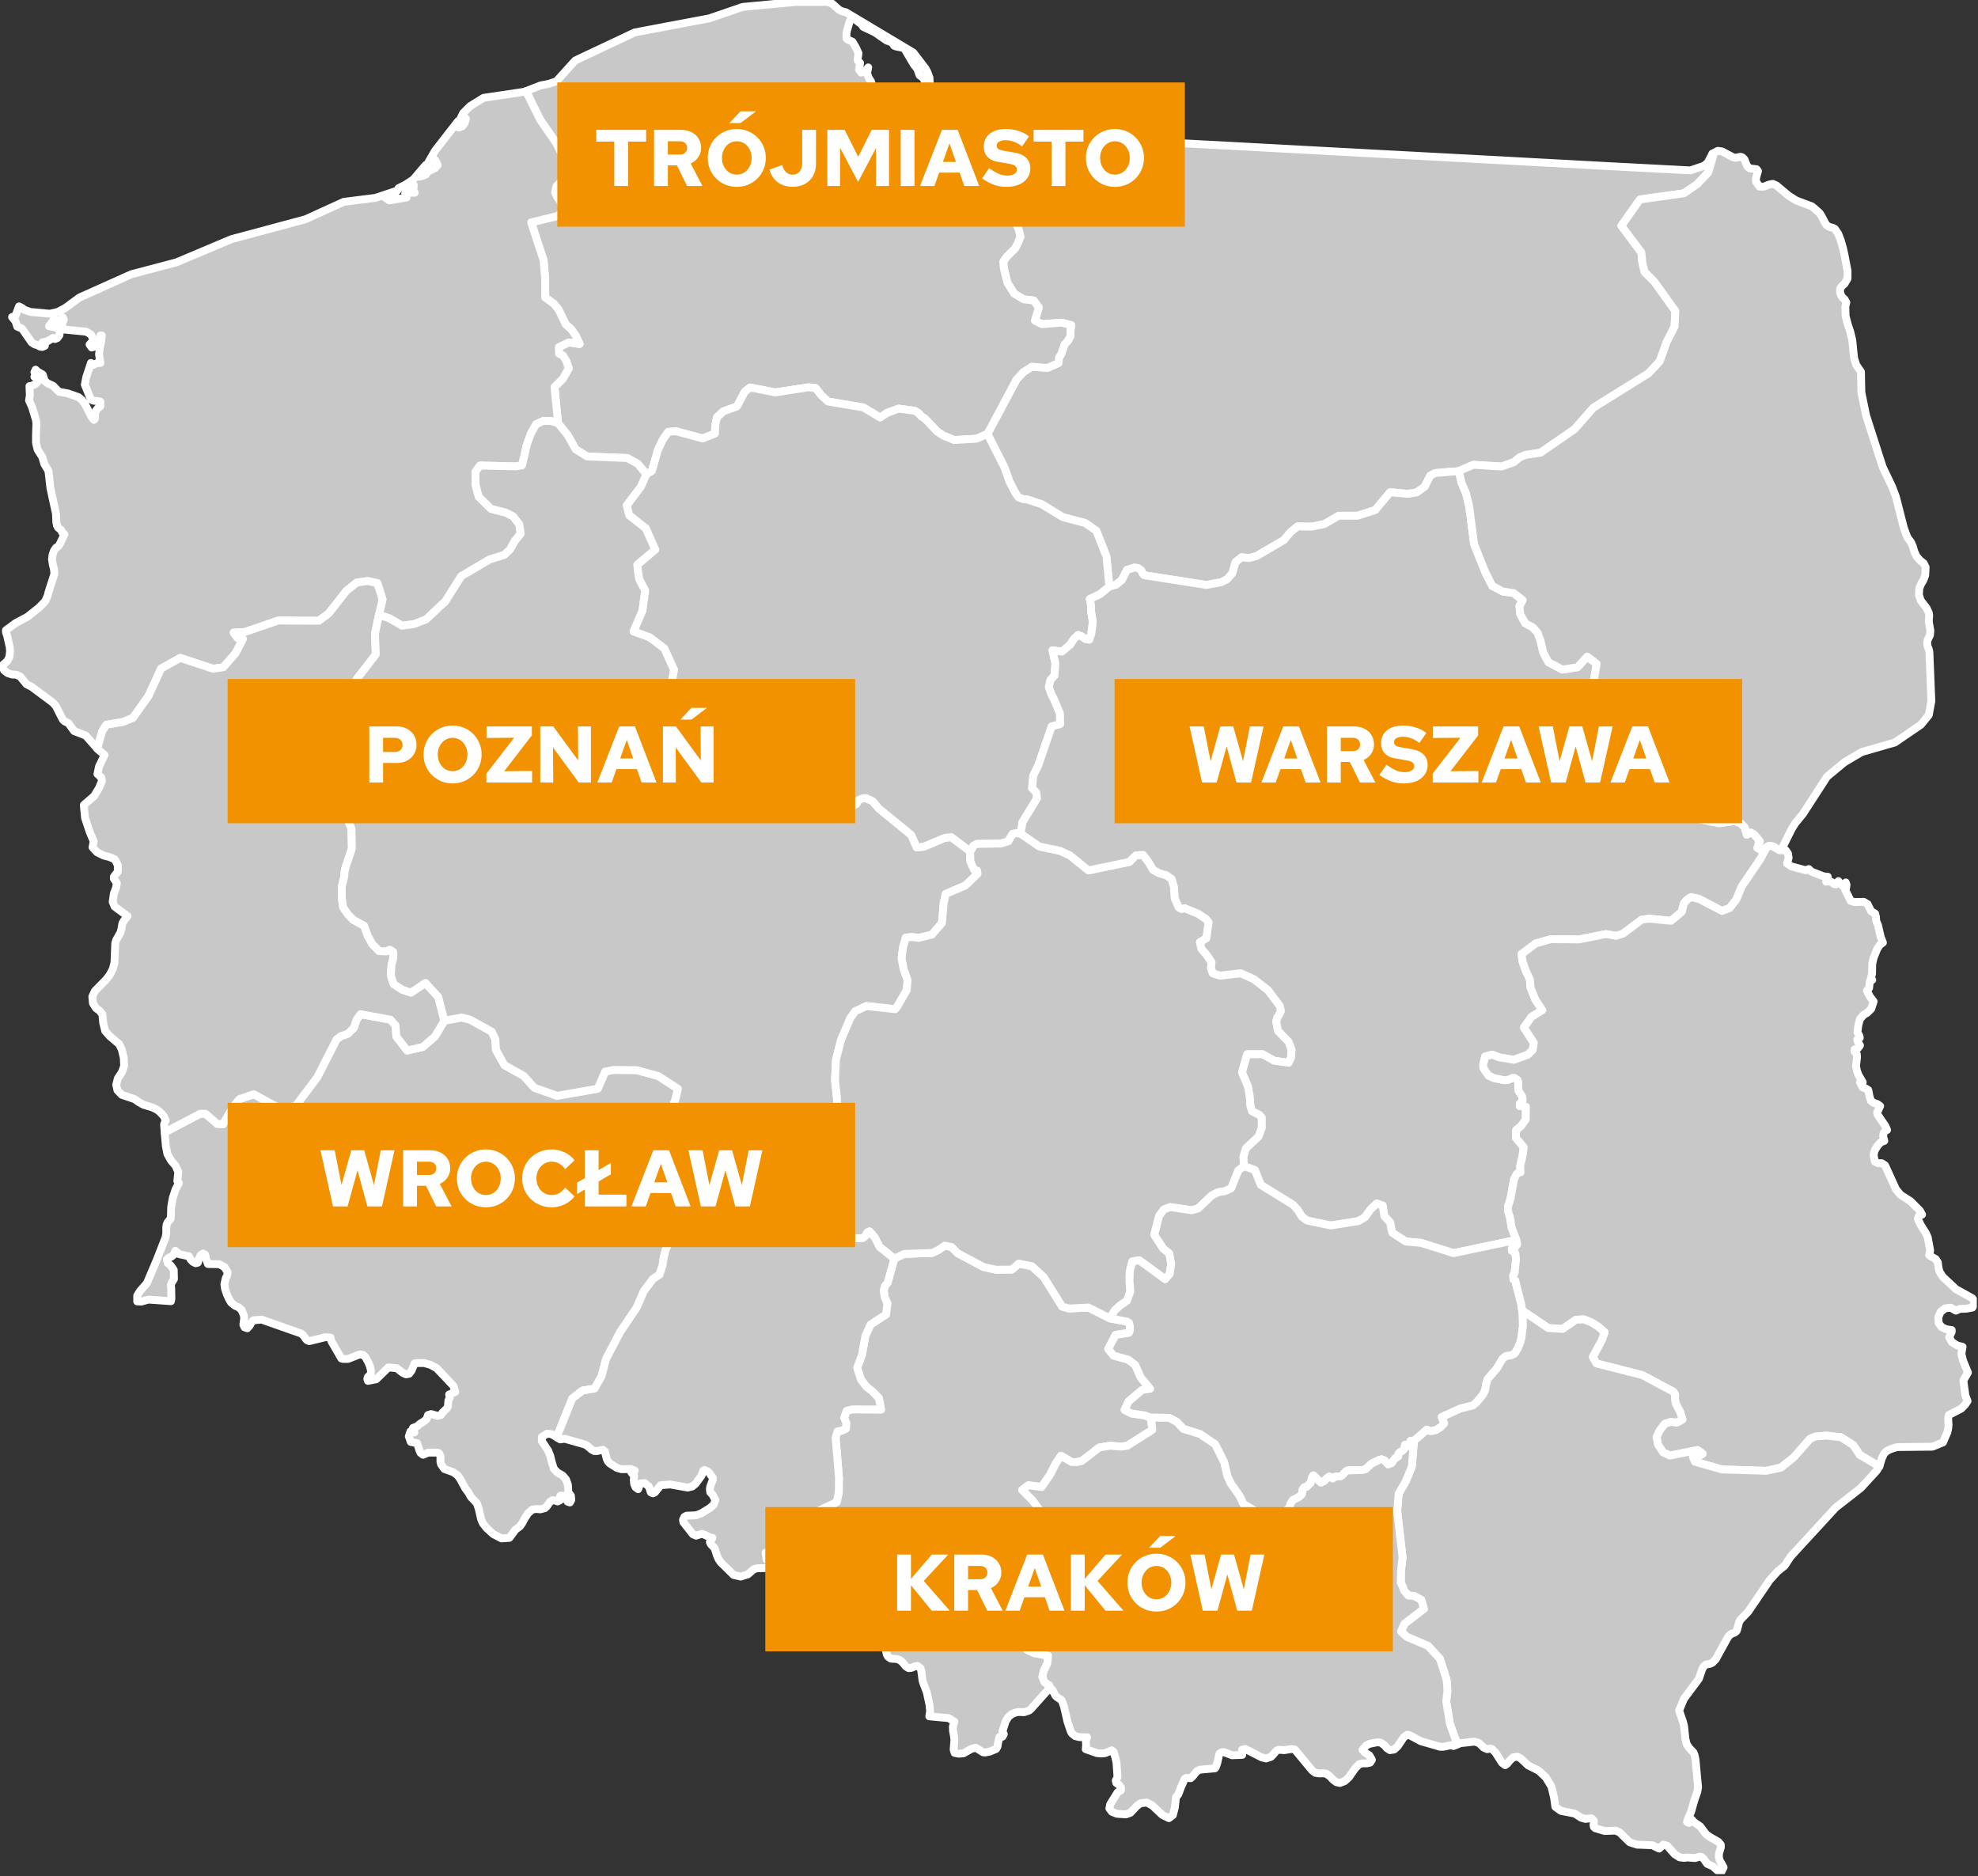
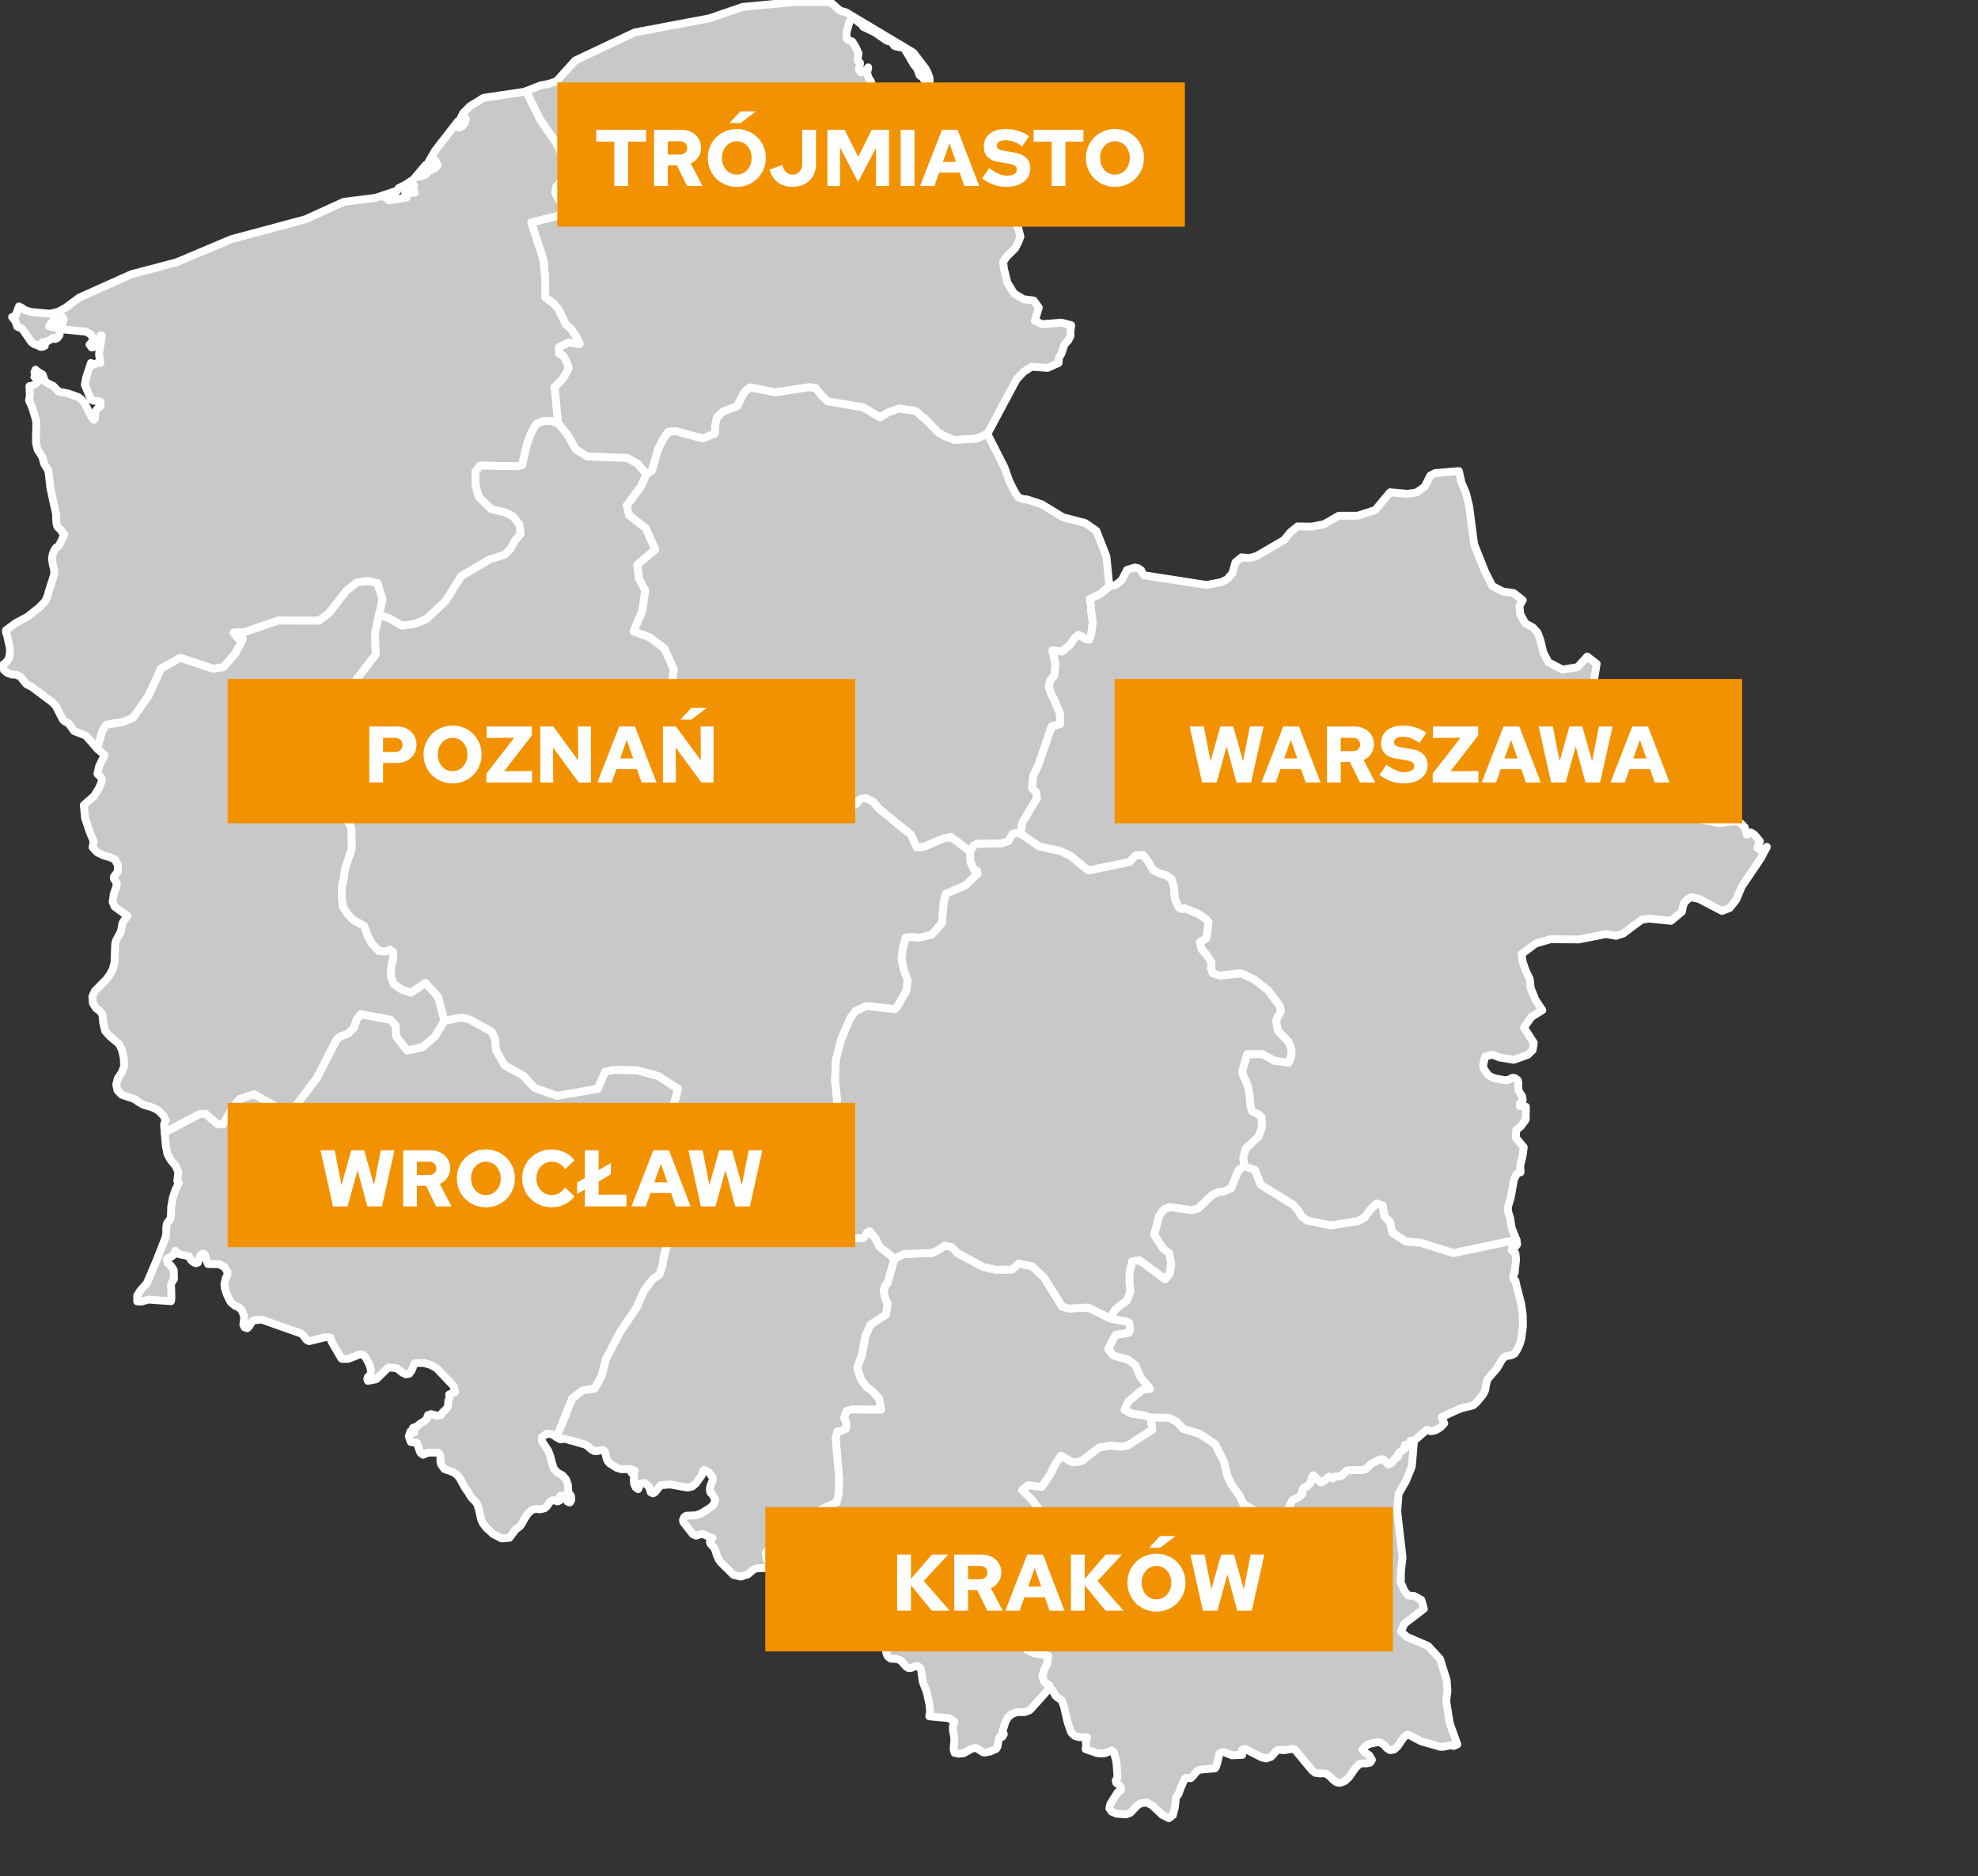
<svg xmlns="http://www.w3.org/2000/svg" width="504" height="478" viewBox="0 0 504 478" fill="none">
  <rect x="0" y="0" width="504" height="478" fill="#333333" stroke="none" />
  <g clip-path="url(#clip0_4322_5740)">
-     <path d="M436.355 39.138L436.506 39.792L435.247 43.973L432.376 46.995L429.052 49.262L417.87 50.823L413.135 57.523L418.222 64.323L418.474 66.891L419.028 69.259L421.547 71.777L426.886 79.232L426.684 83.211L424.669 87.14L422.907 92.076L420.035 95.149L406.033 103.863L401.197 109.353L392.533 115.347L388.756 115.901L387.194 116.556L385.733 117.765L382.56 118.873L375.408 118.42L371.731 120.032L365.686 120.535L364.427 121.19L363.017 124.011L360.951 125.472L358.685 125.824L354.202 125.421L350.424 129.955L345.891 131.415H341.106L337.429 133.531L334.255 134.186L330.629 134.135L328.815 135.596L327.153 137.611L320.152 141.691L318.288 142.195L316.374 141.993L314.812 143.252L314.007 146.073L312.697 147.584L311.186 148.34L307.408 149.045L291.542 146.577L291.088 146.073L290.786 145.317L289.98 144.763L289.124 144.612L287.159 145.217L285.85 147.786L284.389 148.994L282.676 149.448L281.921 141.792L279.352 135.243L276.531 133.279L270.789 131.768L265.45 128.494L261.622 127.235L260.665 127.184L259.456 126.681L258.7 125.572L257.189 122.651L255.93 119.075L251.598 110.562L259.003 96.71L260.765 94.796L262.881 93.436L266.911 93.739L269.731 92.479L269.832 91.119L270.437 90.162L271.242 87.745L272.149 86.787L272.754 85.679V84.269L272.955 82.859L270.437 82.204L265.5 82.607L263.687 81.7L264.694 78.376L263.385 76.562L260.816 76.26L258.398 74.799L256.686 72.029L255.779 68.352L255.628 66.69L256.434 65.481L258.65 63.265L259.405 61.854L260.01 60.293L259.456 58.127L258.448 56.314L257.34 53.04L257.693 50.118L258.902 48.708L263.334 49.262L264.543 49.111L264.342 49.917L263.888 50.572L263.687 50.974L263.485 52.032V53.291L264.191 52.486L265.047 50.269L265.248 50.017L265.651 49.514L266.911 47.449L268.22 46.189L269.228 45.686L269.53 45.585L273.408 43.117L274.265 42.764L276.229 42.512L279.453 40.094L280.158 39.843L280.863 39.742L281.165 39.44L281.367 39.037L281.77 37.929L282.273 37.425L282.676 37.123L282.626 36.669L282.425 35.612L283.18 35.561L312.999 37.123L341.962 38.684L359.894 39.641L381.653 40.8L409.558 42.311L430.714 43.419L434.139 42.26L435.096 41.505L436.355 39.138Z" fill="#C8C8C8" stroke="white" stroke-width="2" stroke-linecap="round" stroke-linejoin="round" />
    <path d="M264.342 49.917L264.543 49.111L263.334 49.262L258.902 48.708L257.693 50.118L257.34 53.04L258.448 56.314L259.456 58.127L260.01 60.293L259.405 61.854L258.65 63.265L256.434 65.481L255.628 66.69L255.779 68.352L256.685 72.029L258.398 74.799L260.816 76.26L263.385 76.562L264.694 78.376L263.687 81.7L265.5 82.607L270.437 82.204L272.955 82.859L272.754 84.269V85.679L272.149 86.787L271.242 87.745L270.437 90.162L269.832 91.119L269.731 92.479L266.911 93.739L262.881 93.436L260.765 94.796L259.003 96.71L251.598 110.562L248.878 111.771L243.136 112.124L240.416 111.015L238.855 110.008L235.58 106.583L234.724 106.079L234.069 105.273L233.062 104.669L228.982 104.115L226.111 105.173L224.247 106.381L219.966 103.813L210.95 102.301L209.287 100.74L207.827 98.876L206.064 98.675L197.551 99.984L191.154 98.725L189.794 99.783L187.779 103.561L184.304 104.82L182.692 106.331L182.44 107.439L182.239 108.648L182.188 110.461L179.065 111.721L172.114 109.857L170.251 110.058L168.891 112.023L167.631 114.692L166.12 119.981L164.71 120.838L162.494 118.168L159.824 116.707L149.599 116.304L146.677 114.491L144.612 110.814L142.194 107.842L141.288 98.624L143.403 96.509L144.914 93.839L144.31 92.026L143.454 90.616L142.446 90.112L142.396 88.45L144.914 87.241L147.685 87.644L146.728 85.579L145.569 83.916L144.159 82.657L142.295 78.829L141.086 77.368L138.92 75.807V71.122L138.517 66.388L135.344 56.666L142.346 54.954L143.152 53.694L142.95 51.579L141.993 50.219L141.439 49.01L141.792 47.449L143.152 46.089L143.655 43.772L143.303 39.641L141.741 36.468L137.611 30.474L134.035 23.221L137.762 21.76L139.877 21.357L141.792 20.702L146.577 15.413L161.738 8.261L180.728 4.684L189.24 1.763L202.638 0.504H210.899L212.007 0.907L213.821 2.518L214.526 2.871L215.533 3.123L232.709 13.398L235.832 17.478L236.336 18.435L236.84 19.795L236.89 20.954L235.983 21.357L235.228 19.846L234.321 19.191L233.717 17.529L232.86 16.471L230.493 12.441L230.04 12.19L228.277 11.837L227.823 11.636L227.32 10.829L225.909 10.326L222.938 8.261L219.966 6.85L219.512 6.196L217.85 4.936L217.447 4.735L216.843 4.987L216.49 5.44L215.785 7.908L215.684 8.513V9.772L215.987 10.074L217.195 10.628L218.052 12.038L218.757 13.6L218.555 14.859V15.413L219.16 16.068L218.858 17.73L219.412 18.486L220.369 18.284L221.225 17.176L220.923 18.637L221.326 19.795L221.93 20.752L223.24 24.681L223.592 25.538L223.391 27.502L223.441 30.927L223.794 34.151L224.499 35.612L225.255 35.863L226.816 37.022L227.572 37.324L228.277 37.374L229.083 37.626L229.838 38.13L230.14 38.886L230.946 40.044L239.409 42.815L241.272 42.915L242.884 42.059L243.287 42.512L243.892 42.815L245.251 43.268L264.09 40.447L268.22 38.432L270.185 37.929L271.796 37.223L274.869 34L275.725 33.597L276.279 34.05L267.364 40.951L265.198 42.059L263.082 42.663L258.7 43.066L256.635 43.872V44.376L257.794 45.937L258.348 46.24L257.794 46.743L257.643 47.952L258.902 48.708L263.334 49.262L264.543 49.111V49.766L264.342 49.917Z" fill="#C8C8C8" />
    <path d="M264.543 49.111L264.342 49.917L264.543 49.766V49.111ZM264.543 49.111L263.334 49.262L258.902 48.708M258.902 48.708L257.693 50.118L257.34 53.04L258.448 56.314L259.456 58.127L260.01 60.293L259.405 61.854L258.65 63.265L256.434 65.481L255.628 66.69L255.779 68.352L256.685 72.029L258.398 74.799L260.816 76.26L263.385 76.562L264.694 78.376L263.687 81.7L265.5 82.607L270.437 82.204L272.955 82.859L272.754 84.269V85.679L272.149 86.787L271.242 87.745L270.437 90.162L269.832 91.119L269.731 92.479L266.911 93.739L262.881 93.436L260.765 94.796L259.003 96.71L251.598 110.562L248.878 111.771L243.136 112.124L240.416 111.015L238.855 110.008L235.58 106.583L234.724 106.079L234.069 105.273L233.062 104.669L228.982 104.115L226.111 105.173L224.247 106.381L219.966 103.813L210.95 102.301L209.287 100.74L207.827 98.876L206.064 98.675L197.551 99.984L191.154 98.725L189.794 99.783L187.779 103.561L184.304 104.82L182.692 106.331L182.44 107.439L182.239 108.648L182.188 110.461L179.065 111.721L172.114 109.857L170.251 110.058L168.891 112.023L167.631 114.692L166.12 119.981L164.71 120.838L162.494 118.168L159.824 116.707L149.599 116.304L146.677 114.491L144.612 110.814L142.194 107.842L141.288 98.624L143.403 96.509L144.914 93.839L144.31 92.026L143.454 90.616L142.446 90.112L142.396 88.45L144.914 87.241L147.685 87.644L146.728 85.579L145.569 83.916L144.159 82.657L142.295 78.829L141.086 77.368L138.92 75.807V71.122L138.517 66.388L135.344 56.666L142.346 54.954L143.152 53.694L142.95 51.579L141.993 50.219L141.439 49.01L141.792 47.449L143.152 46.089L143.655 43.772L143.303 39.641L141.741 36.468L137.611 30.474L134.035 23.221L137.762 21.76L139.877 21.357L141.792 20.702L146.577 15.413L161.738 8.261L180.728 4.684L189.24 1.763L202.638 0.504H210.899L212.007 0.907L213.821 2.518L214.526 2.871L215.533 3.123L232.709 13.398L235.832 17.478L236.336 18.435L236.84 19.795L236.89 20.954L235.983 21.357L235.228 19.846L234.321 19.191L233.717 17.529L232.86 16.471L230.493 12.441L230.04 12.19L228.277 11.837L227.823 11.636L227.32 10.829L225.909 10.326L222.938 8.261L219.966 6.85L219.512 6.196L217.85 4.936L217.447 4.735L216.843 4.987L216.49 5.44L215.785 7.908L215.684 8.513V9.772L215.987 10.074L217.195 10.628L218.052 12.038L218.757 13.6L218.555 14.859V15.413L219.16 16.068L218.858 17.73L219.412 18.486L220.369 18.284L221.225 17.176L220.923 18.637L221.326 19.795L221.93 20.752L223.24 24.681L223.592 25.538L223.391 27.502L223.441 30.927L223.794 34.151L224.499 35.612L225.255 35.863L226.816 37.022L227.572 37.324L228.277 37.374L229.083 37.626L229.838 38.13L230.14 38.886L230.946 40.044L239.409 42.815L241.272 42.915L242.884 42.059L243.287 42.512L243.892 42.815L245.251 43.268L264.09 40.447L268.22 38.432L270.185 37.929L271.796 37.223L274.869 34L275.725 33.597L276.279 34.05L267.364 40.951L265.198 42.059L263.082 42.663L258.7 43.066L256.635 43.872V44.376L257.794 45.937L258.348 46.24L257.794 46.743L257.643 47.952L258.902 48.708Z" stroke="white" stroke-width="2" stroke-linecap="round" stroke-linejoin="round" />
    <path d="M113.232 260.06L117.614 259.254L119.679 259.758L125.321 262.881L126.227 264.896L126.378 267.515L128.544 271.394L133.43 274.114L136.15 277.136L141.943 279.201L152.319 277.388L154.183 273.056L156.298 272.602L162.191 272.653L167.732 274.164L172.719 277.388L172.215 279.705L171.56 281.719L170.301 282.525L169.646 284.238L169.948 287.713L171.107 290.685L174.079 291.39L177.151 290.736L179.065 291.29L180.828 292.75L179.418 296.125L180.022 304.336L180.677 308.315L179.015 309.373L177.252 309.775L175.539 309.675L173.877 310.229L172.568 311.639L169.646 318.338L169.142 320.303L168.84 322.368L168.034 324.786L166.422 325.844L164.055 328.966L162.242 333.147L158.061 339.343L154.434 346.243L153.276 350.676L151.513 353.799L148.44 354.303L145.821 356.317L142.195 365.334L141.993 366.291L140.583 365.434L139.424 365.283L138.064 366.14V367.197L139.676 369.615L140.23 371.025L140.633 372.688L141.137 374.249L142.043 375.206L143.303 375.911L144.209 376.919L144.713 378.329L144.814 380.243L145.469 381.099L145.569 382.157L145.217 382.812L144.612 382.61L143.857 381.301L143.555 381.099H142.799L142.698 381.301V382.258L142.094 382.56L141.187 382.258H140.734L140.129 382.661L139.323 383.819L138.82 384.273L137.661 384.575L136.654 384.474L135.646 384.625L134.538 385.582L133.632 386.993L133.078 388.05L132.473 388.907L131.365 389.713L129.804 391.828L127.789 391.979L125.673 390.871L123.961 389.31L123.054 388.151L122.601 387.144L121.996 384.474L121.492 383.013L119.981 381.402L119.327 380.243L118.571 379.236L117.312 376.919L116.607 375.911L115.498 375.105L113.232 374.299L112.375 373.091L112.224 372.436V370.975L111.872 370.27L111.418 370.119H109.101L107.792 370.673L107.137 370.169L106.936 369.716L106.281 367.701L104.669 367.399L104.165 365.988L104.568 364.729L105.576 364.981L105.223 363.822L106.281 363.42L107.036 362.765L107.943 362.211L108.698 361.606L109.051 360.548L109.857 360.297L111.469 360.75L112.325 360.548L112.778 359.894L113.836 358.886L114.138 358.332L114.239 356.871L114.592 356.166L114.441 355.31L116.002 354.655L115.549 353.144L111.267 348.611L109.706 347.754L108.094 347.301H106.281L105.626 347.402L104.87 349.215L104.266 350.021L103.46 350.172L102.654 349.82L101.093 348.611L98.977 348.409L95.854 351.431L93.739 351.834L93.588 351.331L93.739 350.827L94.444 350.223L94.544 349.266L94.293 348.208L93.839 347.1L93.184 345.891L92.53 345.236L91.673 345.085L88.702 346.243H87.342L86.989 346.143L84.471 341.811L84.219 340.803L82.959 340.703L78.779 341.71L78.275 341.509L77.922 341.156L77.217 340.149L76.663 339.746L66.639 336.22L64.524 336.421L64.071 336.975L63.567 337.832L63.013 338.436L62.308 338.184L62.005 337.529L62.207 335.968L62.157 335.212L61.552 333.752L60.797 333.097L59.89 332.694L58.883 331.888L58.379 331.032L57.774 329.722L57.321 328.312L57.17 327.153L57.523 325.692L57.925 324.886L57.976 324.081L57.17 322.821L55.86 322.116L52.989 322.066L52.536 320.907L52.284 319.698L51.73 319.396L51.075 319.849L50.622 320.907L50.42 321.713L49.866 321.864L49.161 321.512L48.557 320.907L48.154 320.101L45.635 319.547L44.678 318.691L44.275 319.698L43.57 320.252L42.966 320.454L42.512 320.907L42.714 321.814L43.52 322.469L44.275 323.577L44.326 325.894L43.721 326.851L43.52 327.556L43.62 328.11L43.671 330.881L43.57 331.535L37.828 331.132L36.015 331.636L34.957 331.586V330.125L35.662 328.966L37.425 326.952L39.994 320.907L42.21 315.215L42.361 314.309V312.747L42.462 311.992L42.714 311.438L43.469 310.531L43.57 309.473L43.62 307.458L44.023 305.242L44.729 303.076L45.585 301.414L45.182 300.91L45.434 298.593L44.729 297.032L43.57 295.672L42.663 294.06L42.26 291.995L41.958 288.57L42.915 288.016L50.974 283.785H52.385L55.357 286.353L56.817 286.454L59.336 282.072L60.998 280.057L64.675 278.798L71.727 282.676L75.303 281.82L80.844 274.466L85.78 264.795L86.888 263.989L88.651 263.385L90.162 261.874L90.868 259.758L91.875 258.398L99.481 259.808L100.79 261.269L100.992 264.09L103.762 267.666L107.741 266.759L110.814 264.09L113.232 260.06Z" fill="#C8C8C8" stroke="white" stroke-width="2" stroke-linecap="round" stroke-linejoin="round" />
    <path d="M142.194 107.842L140.28 107.238L138.366 107.288L136.603 108.094L135.294 110.411L134.286 113.181L133.027 118.571L131.516 118.823L122.298 118.621L121.14 120.233L121.19 123.558L121.996 126.58L125.119 129.652L128.897 130.609L130.76 131.566L132.322 133.581L132.675 135.999L131.113 137.913L129.955 140.029L128.494 141.389L124.766 142.547L117.513 146.829L113.484 153.226L108.598 157.809L105.525 159.018L102.402 159.421L99.33 157.608L96.559 156.651L97.466 152.722L96.156 148.592L93.638 148.037L90.918 148.44L88.299 150.506L83.765 156.298L81.247 158.162L70.921 158.111L62.408 161.033L59.537 161.184L60.545 162.544L61.905 162.796L60.041 166.422L56.918 169.999L54.299 170.402L45.937 167.631L41.051 170.351L37.828 177.353L33.899 182.893L31.381 183.951L27.099 184.656L26.041 186.319L24.782 190.751L21.86 187.427L18.889 186.268L17.428 184.253L16.471 183.8L15.967 183.296L14.255 179.922L13.449 179.015L8.11 175.036L6.75 174.331L5.138 172.366L4.13 171.913L3.022 171.862L1.964 171.51L1.058 170.805L0.504 169.646L1.813 168.488L2.367 167.48L2.569 165.919L2.468 164.861L1.813 161.94L1.511 161.083V160.58L3.979 158.766L7.001 157.154L9.973 154.787L11.535 153.175L12.19 151.664L12.341 150.959L13.852 146.224L13.751 145.015L13.449 143.806L13.247 142.446L13.398 141.338L13.751 140.331L14.255 139.575L14.758 139.273L15.161 138.769L16.421 136.15L15.766 135.546L15.615 135.092L14.809 134.438L14.507 133.883L14.355 133.078L14.255 130.861L12.844 124.364L12.341 119.981L11.283 118.218L10.779 116.455L9.57 114.541L9.167 112.829V110.965L9.268 107.842L9.167 107.036L8.16 103.712L7.404 102.05L7.606 100.74L7.505 98.373L8.009 98.322L8.915 97.919L9.57 97.315L9.671 96.61L8.764 96.005L9.268 95.703V95.099L8.764 94.847L9.067 94.192L9.52 94.645L10.88 95.451L11.434 97.113L12.139 97.667L13.55 98.322L14.557 99.38L15.111 99.833L17.277 100.236L19.997 101.193L20.904 101.949L21.709 103.057L23.321 106.23L23.926 106.986L24.178 106.734L24.228 105.374L24.48 104.568L24.883 104.064L25.588 103.51V102.352L25.034 102.201L23.775 102.1L23.17 101.798L21.609 98.02L21.961 96.156L23.17 92.479L23.775 92.983L24.782 92.479H25.588L25.235 90.313L25.437 88.601L25.739 87.09L25.941 85.478H25.588L25.437 86.485L25.084 87.191L23.875 88.399L23.372 88.55L22.818 87.795L23.875 86.636L23.17 85.226L21.961 84.521L16.421 83.967L15.615 83.06L16.27 81.398L15.967 80.844L15.464 81.7L15.061 81.801L14.053 81.398L13.6 81.599L12.492 83.111L14.003 83.413L14.809 83.765L15.262 84.319L15.161 85.377L14.607 86.133L14.003 86.385L13.55 86.082L12.139 86.939L10.779 87.241V87.795L11.434 88.097L10.779 88.399L10.275 88.349L9.47 87.896L8.915 87.795L8.059 87.241L5.641 83.765L4.382 83.211L3.979 81.902L3.073 80.793L3.979 80.391L4.835 78.073L5.641 78.477L6.195 78.93L7.757 79.484L12.693 79.937L14.708 79.484L16.622 78.477L20.249 75.807L33.496 69.863L44.98 66.841L58.933 60.948L67.949 58.53L77.872 55.86L87.593 51.428L95.653 50.42L101.244 48.557L100.589 49.161L98.121 50.32L99.178 51.075L103.611 50.32L103.258 49.766V49.111H105.676L105.324 48.557L105.424 47.146L104.266 47.096L101.546 47.952L103.258 47.096L105.324 45.736L108.447 42.059L107.842 43.369L106.684 44.527L106.734 45.031L107.641 44.829L108.447 44.477L109.101 43.671L110.864 42.815L111.519 42.059L110.915 40.8H109.958L108.749 42.059L110.864 38.382L116.707 30.877V31.431L116.405 32.237L116.909 32.489L117.765 32.186L118.369 31.431L118.722 30.272L118.42 29.92L117.765 30.172L117.009 30.877L118.017 28.812L119.78 27.049L123.205 24.933L133.682 23.372L134.035 23.221L137.611 30.474L141.741 36.468L143.303 39.641L143.655 43.772L143.152 46.089L141.792 47.449L141.439 49.01L141.993 50.219L142.95 51.579L143.152 53.694L142.346 54.954L135.344 56.666L138.517 66.388L138.92 71.123V75.807L141.086 77.368L142.295 78.829L144.159 82.657L145.569 83.916L146.728 85.579L147.685 87.644L144.914 87.241L142.396 88.45L142.446 90.112L143.454 90.616L144.31 92.026L144.914 93.839L143.403 96.509L141.288 98.624L142.194 107.842Z" fill="#C8C8C8" stroke="white" stroke-width="2" stroke-linecap="round" stroke-linejoin="round" />
    <path d="M96.559 156.651L95.552 161.486L95.753 166.775L90.868 173.071L92.379 174.482L93.487 178.612L92.983 179.871L92.026 180.526L87.291 182.037L86.485 181.936L86.133 182.692L86.082 184.556L85.881 186.319L86.082 190.953L87.845 195.839L88.45 198.71L88.853 201.732V204.2H87.493L86.435 204.956L88.55 208.733L89.558 211.151L89.659 216.238L88.047 221.024L87.795 222.232L87.694 223.492L87.09 225.909V228.629L87.442 231.198L88.651 232.961L90.011 234.372L92.782 235.883L93.688 238.401L94.847 240.517L96.61 242.33L98.473 242.38L99.33 241.977L100.186 242.532L100.236 244.143L99.783 245.705L99.582 248.526L100.287 250.691L102.453 252.152L104.719 252.908L108.396 250.44L111.67 254.016L113.232 260.06L110.814 264.09L107.741 266.759L103.762 267.666L100.992 264.09L100.79 261.269L99.481 259.808L91.875 258.398L90.868 259.758L90.162 261.874L88.651 263.385L86.888 263.989L85.78 264.795L80.844 274.466L75.303 281.82L71.727 282.676L64.675 278.798L60.998 280.057L59.336 282.072L56.817 286.454L55.357 286.353L52.385 283.785H50.974L42.915 288.016L41.958 288.57L41.807 286.454L42.21 285.447L41.706 284.339L40.749 283.331L39.994 282.727L38.835 282.173L36.518 281.468L35.36 280.813L34.302 280.057L31.028 278.949L29.92 277.791L29.618 276.38L30.021 274.768L31.028 273.257L31.632 271.645L31.532 269.479L31.028 267.414L30.373 266.054L27.955 263.989L26.797 262.68L26.293 260.614L26.092 258.448L25.387 257.542L24.48 256.887L23.674 255.628L23.523 253.915L24.178 252.505L27.049 249.583L28.006 248.324L28.761 246.863L29.164 245.252L29.366 240.315L29.618 239.509L30.726 237.545L30.927 236.739L31.179 235.278L31.582 234.573L32.489 233.415L29.215 230.997L28.711 229.788L29.013 227.672L29.567 226.212L29.769 225.003L29.013 223.895V223.391L30.021 222.081V220.419L29.265 218.958L27.855 218.354L26.444 218.001L24.732 217.145L23.573 215.886L23.875 214.375L22.868 212.007L21.659 208.381L21.357 205.107L23.976 202.84L25.185 200.876L25.991 198.961L25.79 198.105L24.832 197.199L25.235 195.284L26.646 192.363L25.084 191.053L24.782 190.751L26.041 186.319L27.099 184.656L31.381 183.951L33.899 182.893L37.828 177.353L41.052 170.351L45.938 167.631L54.299 170.402L56.918 169.999L60.041 166.422L61.905 162.796L60.545 162.544L59.537 161.184L62.408 161.033L70.921 158.111L81.247 158.162L83.765 156.298L88.299 150.506L90.918 148.44L93.638 148.037L96.156 148.591L97.466 152.722L96.559 156.651Z" fill="#C8C8C8" stroke="white" stroke-width="2" stroke-linecap="round" stroke-linejoin="round" />
    <path d="M142.195 107.842L144.612 110.814L146.677 114.491L149.599 116.304L159.824 116.707L162.494 118.168L164.71 120.838L163.35 123.961L159.723 128.746L160.328 131.264L164.559 134.589L166.977 140.029L162.393 143.907L162.846 147.483L164.408 150.455L163.703 155.643L161.436 160.882L165.516 162.343L169.294 165.214L171.762 170.654L170.704 176.496L170.1 177.655L169.294 177.957L168.387 177.907L167.531 178.511L167.228 180.677L169.042 182.39L169.797 184.354L170.805 185.966L172.819 186.369L174.834 185.664L175.741 184.858L177.302 186.218L177.756 187.326L177.957 188.686L178.36 189.19L178.914 189.492L182.138 190.6L185.613 190.802L189.391 192.867L194.529 197.551L196.292 198.508L198.156 198.609L199.868 199.314L201.329 201.127L202.941 202.689L208.028 203.999L209.741 203.243L212.662 199.818L213.619 200.07L214.324 200.573L214.727 202.084L215.332 203.394L216.289 204.804L217.498 205.207L218.253 204.754L218.757 203.847L219.664 203.444L220.621 203.344L222.384 204.15L223.895 205.963L232.206 212.763L233.566 215.886L235.379 215.735L240.618 213.518L242.38 213.267L247.166 216.893L247.266 219.563L248.223 221.628L248.979 221.829L249.08 222.635L246.007 225.607L240.97 227.773L240.466 230.04L240.013 235.178L237.444 238.149L234.12 238.955L232.357 238.754L230.795 238.905L230.09 241.423L229.738 244.194L230.292 247.065L231.249 249.684L231.047 252.253L228.629 256.484L228.075 257.139L220.772 256.333L217.901 257.693L216.641 259.456L214.274 265.047L213.015 269.983L212.763 275.322L213.267 279.755L213.317 284.036L211.907 287.865L209.539 289.577L206.819 288.217L204.301 289.023L203.444 291.542L202.185 293.506L198.559 294.362L197.753 296.125L197.853 298.744L198.81 300.961L201.681 303.53L202.185 305.696L202.487 309.473L196.796 312.898L190.852 315.064L187.628 314.913L185.009 312.747L184.707 310.833L184.052 309.07L182.39 308.214L180.677 308.315L180.022 304.336L179.418 296.125L180.828 292.75L179.065 291.29L177.151 290.736L174.079 291.39L171.107 290.685L169.948 287.713L169.646 284.238L170.301 282.525L171.56 281.719L172.215 279.705L172.719 277.388L167.732 274.164L162.191 272.653L156.298 272.602L154.183 273.056L152.319 277.388L141.943 279.201L136.15 277.136L133.43 274.114L128.544 271.394L126.378 267.515L126.227 264.896L125.321 262.881L119.679 259.758L117.614 259.254L113.232 260.06L111.67 254.016L108.396 250.44L104.719 252.908L102.453 252.152L100.287 250.692L99.582 248.526L99.783 245.705L100.236 244.143L100.186 242.532L99.33 241.977L98.473 242.38L96.61 242.33L94.847 240.517L93.688 238.401L92.781 235.883L90.011 234.372L88.651 232.961L87.442 231.198L87.09 228.629V225.909L87.694 223.492L87.795 222.232L88.047 221.024L89.659 216.238L89.558 211.151L88.55 208.733L86.435 204.956L87.493 204.2H88.853V201.732L88.45 198.71L87.845 195.839L86.082 190.953L85.881 186.319L86.082 184.556L86.133 182.692L86.485 181.936L87.291 182.037L92.026 180.526L92.983 179.871L93.487 178.612L92.379 174.482L90.868 173.071L95.753 166.775L95.552 161.486L96.559 156.651L99.33 157.608L102.402 159.421L105.525 159.018L108.598 157.809L113.484 153.226L117.513 146.829L124.766 142.547L128.494 141.389L129.955 140.029L131.113 137.913L132.675 135.999L132.322 133.581L130.761 131.566L128.897 130.609L125.119 129.652L121.996 126.58L121.19 123.558L121.14 120.233L122.298 118.621L131.516 118.823L133.027 118.571L134.286 113.181L135.294 110.411L136.603 108.094L138.366 107.288L140.28 107.238L142.195 107.842Z" fill="#C8C8C8" stroke="white" stroke-width="2" stroke-linecap="round" stroke-linejoin="round" />
    <path d="M251.598 110.562L255.93 119.075L257.189 122.651L258.7 125.572L259.456 126.681L260.665 127.184L261.622 127.235L265.45 128.494L270.789 131.768L276.531 133.279L279.352 135.243L281.921 141.792L282.676 149.448L280.259 151.412L277.69 152.621L277.992 154.183L278.042 155.845L278.445 158.313L278.294 159.925L278.042 161.587L277.539 162.997L276.582 162.846L275.675 162.191L274.718 161.788L273.61 162.846L272.703 164.257L270.588 166.02L268.17 165.717L268.925 169.092L268.674 172.165L267.666 173.273L267.263 174.985L267.817 176.698L268.623 178.259L270.084 181.785L270.134 184.505L267.968 185.11L264.594 194.932L263.284 197.652L262.982 200.825L264.04 201.883L264.241 203.394L260.514 209.539L260.312 210.95L260.01 212.36L259.003 212.31L258.046 212.461L257.441 213.418L256.988 214.324L255.074 214.929L248.878 215.03L248.022 215.533L247.669 216.289L247.166 216.893L242.38 213.267L240.617 213.518L235.379 215.735L233.566 215.886L232.206 212.763L223.895 205.963L222.384 204.15L220.621 203.344L219.664 203.444L218.757 203.847L218.253 204.754L217.498 205.207L216.289 204.804L215.332 203.394L214.727 202.084L214.324 200.573L213.619 200.07L212.662 199.818L209.741 203.243L208.028 203.998L202.941 202.689L201.329 201.127L199.868 199.314L198.156 198.609L196.292 198.508L194.529 197.551L189.391 192.867L185.613 190.802L182.138 190.6L178.914 189.492L178.36 189.19L177.957 188.686L177.756 187.326L177.302 186.218L175.741 184.858L174.834 185.664L172.819 186.369L170.805 185.966L169.797 184.354L169.042 182.39L167.228 180.677L167.531 178.511L168.387 177.907L169.294 177.957L170.099 177.655L170.704 176.496L171.762 170.654L169.294 165.214L165.516 162.342L161.436 160.882L163.702 155.643L164.408 150.455L162.846 147.483L162.393 143.907L166.977 140.029L164.559 134.589L160.328 131.264L159.723 128.746L163.35 123.961L164.71 120.838L166.12 119.981L167.631 114.692L168.891 112.023L170.251 110.058L172.114 109.857L179.065 111.721L182.188 110.461L182.239 108.648L182.44 107.439L182.692 106.331L184.304 104.82L187.779 103.561L189.794 99.783L191.154 98.725L197.551 99.984L206.064 98.675L207.827 98.876L209.287 100.74L210.95 102.301L219.966 103.813L224.247 106.381L226.111 105.173L228.982 104.115L233.062 104.669L234.069 105.273L234.724 106.079L235.58 106.583L238.855 110.008L240.416 111.015L243.136 112.124L248.878 111.771L251.598 110.562Z" fill="#C8C8C8" stroke="white" stroke-width="2" stroke-linecap="round" stroke-linejoin="round" />
    <path d="M282.828 335.918L287.109 336.723L287.713 337.076L287.915 337.983V338.94L287.663 339.595L284.238 340.149L282.374 343.725L283.734 345.387L287.512 346.445L289.275 347.805L290.635 350.928L293.053 353.849L291.038 354.151L287.562 357.073L286.555 359.239L288.318 360.145L291.743 360.649L293.153 361.203L293.456 362.916L293.607 364.326L287.26 368.356L285.648 368.608L282.878 368.356L280.108 368.809L275.675 372.234L274.365 372.536H273.106L270.336 370.925L268.976 372.939L267.565 375.76L265.4 378.883L262.025 378.43L260.463 379.639L263.133 382.308L265.45 385.532L253.563 398.93L252.454 400.593L251.346 402.859L250.792 405.478L251.8 406.788L253.109 406.939L254.217 408.299L254.318 410.918L255.829 413.588L258.348 414.595L259.406 416.459L260.161 418.877L261.773 420.388L263.637 421.244L267.062 421.849L266.86 423.864L266.004 425.626L265.601 427.238L266.205 428.649L267.414 429.455L267.666 430.311L267.112 430.361L266.911 430.714L262.579 435.549L262.176 435.852L260.967 436.255L259.406 436.204L258.448 436.456L257.643 436.859L256.887 437.514L256.232 438.622L255.426 441.14L255.779 441.846L255.426 442.5L254.671 442.551L254.318 444.062L254.167 445.019L253.814 445.623L252.253 446.278L250.994 446.53L250.49 446.48L248.979 445.523L248.526 445.321L247.468 445.623L245.503 446.732L244.244 446.832L243.237 446.631L242.985 445.774L243.186 443.256L243.035 442.097L242.834 441.04L242.783 439.932L243.186 438.672L241.726 437.766L236.789 437.312L236.991 436.003L236.84 434.391L236.135 431.117L235.329 429.052L235.077 428.296L234.724 425.626L234.523 425.022L233.767 424.468L233.012 424.619L232.206 424.972L231.501 425.022L230.846 424.619L229.889 423.461L229.234 422.957L228.478 422.705L226.967 422.604L226.262 422.101L225.96 421.547L225.456 419.28L224.298 416.812L223.391 414.444V412.379L224.751 410.767L223.441 410.062L223.24 409.105L223.341 407.896L223.038 406.486L222.283 406.033L220.318 407.292H219.16L215.433 405.227L213.468 404.572L211.655 404.824L211.806 405.076L210.396 406.284L209.64 406.436L208.633 405.63L208.381 405.076L207.827 403.464L207.222 403.01L206.064 402.759L205.459 402.507L203.847 401.147L203.092 400.693L199.919 400.089L199.264 399.333L199.566 397.923L196.645 395.959L195.939 395.807L195.99 394.498L199.012 388.655L205.308 387.295L208.33 385.028L213.166 382.762L213.72 380.445L213.77 376.465L212.914 366.341L213.367 364.729L214.425 364.528L215.533 364.024L215.634 362.563L215.08 361.203L215.735 359.44L217.246 359.088L224.499 359.138L223.945 356.267L222.333 354.554L220.721 353.295L219.361 351.482L218.404 348.51L219.613 345.236L220.52 340.3L221.83 337.479L225.758 334.91L226.111 332.089L225.456 330.629L225.154 328.815L225.507 327.606L226.161 326.851L227.874 320.706L230.392 319.497L237.495 319.245L239.106 318.489L240.718 317.381L242.481 317.734L243.992 319.295L250.591 322.821L253.814 323.526L257.844 323.476L259.557 321.965L262.931 322.62L265.954 325.39L270.638 332.895L272.351 333.399L277.337 333.147L282.828 335.918Z" fill="#C8C8C8" stroke="white" stroke-width="2" stroke-linecap="round" stroke-linejoin="round" />
    <path d="M260.01 212.36L264.846 215.684L270.134 216.792L272.703 218.001L277.337 221.779L287.764 219.613L289.376 217.951L291.239 217.8L292.599 219.563L293.808 221.628L295.37 222.484L297.133 222.988L298.543 223.945L299.148 226.061L299.349 228.932L300.356 231.198L301.062 231.601L301.867 231.4L305.293 232.81L307.257 234.12L307.962 234.976L307.408 239.056L305.746 240.063L306.149 241.776L307.509 243.337L308.718 245.151L308.567 246.662L309.02 247.972L310.833 248.576L316.173 247.972L319.497 249.483L323.124 252.303L326.095 256.283L326.398 257.592L325.944 258.549L325.441 259.305L325.189 260.312L325.642 262.629L328.362 265.45L329.118 267.515L328.967 269.429L328.362 270.789L324.685 270.285L321.713 268.623H317.784L316.475 273.207L317.986 276.783L318.439 279.251L318.641 281.82L319.044 283.13L320.857 284.036L321.512 284.742V287.361L320.706 289.577L317.482 292.599L316.827 294.765L316.978 297.133L315.568 298.19L313.704 302.774L312.042 303.53L310.38 303.781L308.768 304.587L305.293 307.912L303.681 308.365L298.14 307.559L296.579 308.164L295.37 309.776L294.111 314.611L296.377 318.087L297.939 319.346L298.442 322.015L298.039 324.584L296.881 325.944L290.282 321.109L288.519 321.411L287.865 323.98L287.814 326.549L288.016 329.017L287.159 331.435L285.447 332.593L283.986 333.953L282.828 335.918L277.337 333.147L272.351 333.399L270.638 332.895L265.954 325.39L262.931 322.62L259.557 321.965L257.844 323.476L253.814 323.527L250.591 322.821L243.992 319.295L242.481 317.734L240.718 317.381L239.106 318.49L237.495 319.245L230.392 319.497L227.874 320.706L224.096 317.684L222.938 315.367L221.578 313.755L220.973 314.057L220.52 314.913L219.865 315.467L216.339 315.568L205.107 312.697L203.646 311.488L202.487 309.473L202.185 305.696L201.682 303.53L198.81 300.961L197.853 298.744L197.753 296.125L198.559 294.362L202.185 293.506L203.444 291.542L204.301 289.023L206.819 288.217L209.539 289.577L211.907 287.865L213.317 284.036L213.267 279.755L212.763 275.322L213.015 269.983L214.274 265.047L216.641 259.456L217.901 257.693L220.772 256.333L228.075 257.139L228.629 256.484L231.047 252.253L231.249 249.684L230.292 247.065L229.738 244.194L230.09 241.423L230.795 238.905L232.357 238.754L234.12 238.955L237.444 238.149L240.013 235.178L240.466 230.04L240.97 227.773L246.007 225.607L249.08 222.635L248.979 221.829L248.223 221.628L247.266 219.563L247.166 216.893L247.669 216.289L248.022 215.533L248.878 215.03L255.074 214.929L256.988 214.324L257.441 213.418L258.046 212.461L259.003 212.31L260.01 212.36Z" fill="#C8C8C8" stroke="white" stroke-width="2" stroke-linecap="round" stroke-linejoin="round" />
    <path d="M450.207 215.785L448.595 218.807L443.81 225.859L442.4 229.234L440.738 231.349L438.773 232.105L432.88 229.032L430.865 228.579L429.958 229.184L429.102 230.09L428.8 231.098L428.548 232.306L425.778 234.623L420.237 234.069L418.323 234.321L413.538 237.898L411.775 238.452L409.206 237.998L402.356 239.358L395.102 239.308L391.274 240.416L387.698 243.086L388 245.151L388.806 247.417L389.814 249.533L390.015 251.699L391.224 254.721L392.987 257.391L390.216 259.103L388.302 261.823L390.821 265.702L390.519 267.565L389.259 268.774L385.683 270.034L382.057 269.429L380.243 268.724L378.43 269.177L377.926 271.242L377.977 272.099L378.631 273.157L379.337 274.063L380.747 274.718L383.316 275.222L384.222 275.171L385.431 274.617L385.935 274.668L386.691 275.171L386.892 275.877L386.842 276.834L386.942 277.942L387.849 279.352L388 280.359L387.245 281.266V281.82L388.806 281.971L388.756 285.245L387.547 286.958L386.338 287.915L386.237 289.879L388.252 292.297L387.95 294.564L387.345 297.032L387.446 298.694L386.892 298.795L386.439 299.198L385.784 300.457L384.877 305.444L384.273 307.307L384.222 308.214L384.323 308.869L384.777 310.279L385.179 312.848L386.388 315.921L370.371 319.295L362.06 316.676L358.181 316.324L354.756 314.107L354.454 312.898L354.252 311.538L352.741 309.876L352.288 307.156L350.777 306.653L349.215 308.164L347.755 310.178L346.092 311.136L339.091 312.244L333.047 310.984L331.737 310.027L330.679 308.315L329.521 307.005L321.26 301.918L319.749 298.14L316.978 297.133L316.827 294.765L317.482 292.599L320.706 289.577L321.512 287.361V284.742L320.857 284.036L319.044 283.13L318.641 281.82L318.439 279.251L317.986 276.783L316.475 273.207L317.784 268.623H321.713L324.685 270.285L328.362 270.789L328.967 269.429L329.118 267.515L328.362 265.45L325.642 262.629L325.189 260.312L325.441 259.305L325.944 258.549L326.398 257.592L326.095 256.283L323.124 252.303L319.497 249.483L316.173 247.972L310.833 248.576L309.02 247.972L308.567 246.662L308.718 245.151L307.509 243.337L306.149 241.776L305.746 240.063L307.408 239.056L307.962 234.976L307.257 234.12L305.293 232.81L301.867 231.4L301.062 231.601L300.356 231.198L299.349 228.932L299.148 226.061L298.543 223.945L297.133 222.988L295.37 222.484L293.808 221.628L292.599 219.563L291.239 217.8L289.376 217.951L287.764 219.613L277.337 221.779L272.703 218.001L270.134 216.792L264.846 215.684L260.01 212.36L260.312 210.95L260.514 209.539L264.241 203.394L264.04 201.883L262.982 200.825L263.284 197.652L264.594 194.932L267.968 185.11L270.134 184.505L270.084 181.785L268.623 178.259L267.817 176.698L267.263 174.985L267.666 173.273L268.674 172.165L268.926 169.092L268.17 165.717L270.588 166.02L272.703 164.257L273.61 162.846L274.718 161.788L275.675 162.191L276.582 162.846L277.539 162.997L278.042 161.587L278.294 159.925L278.445 158.313L278.042 155.845L277.992 154.183L277.69 152.621L280.259 151.412L282.677 149.448L284.389 148.994L285.85 147.786L287.159 145.217L289.124 144.612L289.98 144.763L290.786 145.317L291.088 146.073L291.542 146.577L307.408 149.045L311.186 148.34L312.697 147.584L314.007 146.073L314.813 143.252L316.374 141.993L318.288 142.195L320.152 141.691L327.153 137.611L328.815 135.596L330.629 134.135L334.255 134.186L337.429 133.531L341.106 131.415H345.891L350.424 129.955L354.202 125.421L358.685 125.824L360.951 125.472L363.017 124.011L364.427 121.19L365.686 120.535L371.731 120.032L372.385 122.953L373.544 125.673L374.35 128.998L375.609 138.669L378.43 145.72L380.243 149.297L382.913 150.707L385.683 151.11L388 152.923L387.144 154.434L387.396 156.55L388.655 158.817L390.569 159.874L391.778 161.184L392.533 163.249L393.239 166.271L394.548 168.74L398.125 170.603L401.953 169.999L404.421 167.279L406.839 169.142L406.083 173.726L407.342 175.489L408.904 176.597L411.724 175.187L414.646 174.381L415.401 178.259L415.704 182.591L416.308 185.513L416.51 188.585L416.358 190.399L419.129 193.37L420.187 194.831L421.295 195.788L421.647 196.292L421.748 197.098L421.395 198.407L421.345 199.163L421.496 200.221L421.748 200.876L422.151 201.279L422.856 201.379L423.007 201.782L422.705 204.502L423.058 205.409L423.914 206.618L424.921 207.373L425.778 207.021L426.382 207.978L427.591 208.28L430.261 208.129L438.068 209.741L441.946 209.187L443.458 209.69L444.566 210.798L445.069 212.662L446.127 212.108L447.034 212.662L448.444 214.375L448.192 214.778L447.789 216.037L448.646 216.541L449.452 216.289L450.207 215.785Z" fill="#C8C8C8" stroke="white" stroke-width="2" stroke-linecap="round" stroke-linejoin="round" />
    <path d="M386.388 315.921L386.59 317.029L385.985 317.835L385.23 318.087V318.641L386.136 319.346L386.288 320.907L385.935 324.332L385.582 324.987L385.633 325.944L386.136 326.297L386.338 327.304L387.597 332.19L387.849 333.903L388 334.96L388.051 337.882L387.648 341.005L387.295 342.264L386.691 343.674L385.935 344.883L385.028 345.337L383.719 345.538L382.862 346.193L381.452 348.611L379.034 351.431L378.682 352.64L378.43 354.202L377.825 355.411L376.264 357.274L375.357 358.08L372.134 358.886L367.348 361.052L368.003 362.664L367.046 363.671L365.787 364.427L364.528 364.679L363.571 364.276L360.498 366.945L360.297 367.046L359.39 367.147L359.44 368.104L358.836 368.507H358.534L358.03 368.104L357.778 369.212L357.174 369.766L356.62 370.068L356.317 370.471L356.267 371.126L355.461 371.579L354.605 372.788L353.698 373.141L352.741 372.083L352.036 371.831L351.532 371.932L349.467 372.939L347.956 374.35L347.2 374.551L343.473 374.652L342.969 374.854L342.063 375.861L341.559 376.163L340.199 376.264L339.544 376.717L338.738 376.214L338.084 376.667L337.378 377.372L336.572 377.775L334.658 375.911L334.306 376.415L334.004 377.775L332.946 378.833L332.341 378.933L331.938 379.488L331.737 380.747L331.032 381.402L329.42 382.208L328.815 383.165L328.614 384.021L327.103 385.582L320.504 385.431L316.827 383.215L315.87 381.2L313.604 377.976L312.747 376.163L311.891 372.536L309.624 368.003L305.746 365.384L301.515 364.074L299.853 362.311L297.888 361.254L293.153 361.203L291.743 360.649L288.318 360.145L286.555 359.239L287.562 357.073L291.038 354.151L293.053 353.849L290.635 350.928L289.275 347.805L287.512 346.445L283.734 345.387L282.374 343.725L284.238 340.149L287.663 339.595L287.915 338.94V337.983L287.714 337.076L287.109 336.723L282.828 335.918L283.986 333.953L285.447 332.593L287.159 331.435L288.016 329.017L287.814 326.549L287.865 323.98L288.519 321.411L290.282 321.109L296.881 325.944L298.039 324.584L298.442 322.015L297.939 319.346L296.377 318.087L294.111 314.611L295.37 309.775L296.579 308.164L298.14 307.559L303.681 308.365L305.293 307.912L308.768 304.587L310.38 303.781L312.042 303.53L313.704 302.774L315.568 298.19L316.978 297.133L319.749 298.14L321.26 301.918L329.521 307.005L330.679 308.315L331.737 310.027L333.047 310.984L339.091 312.244L346.092 311.135L347.755 310.178L349.215 308.164L350.777 306.653L352.288 307.156L352.741 309.876L354.252 311.538L354.454 312.898L354.756 314.107L358.181 316.324L362.06 316.676L370.371 319.295L386.388 315.921Z" fill="#C8C8C8" stroke="white" stroke-width="2" stroke-linecap="round" stroke-linejoin="round" />
-     <path d="M454.69 216.39L454.287 216.641H453.38L451.819 215.684L450.862 215.483L450.207 215.785L449.451 216.289L448.646 216.541L447.789 216.037L448.192 214.778L448.444 214.375L447.034 212.662L446.127 212.108L445.069 212.662L444.566 210.798L443.457 209.69L441.946 209.187L438.068 209.741L430.261 208.129L427.591 208.28L426.382 207.978L425.778 207.021L424.921 207.373L423.914 206.618L423.058 205.409L422.705 204.502L423.007 201.782L422.856 201.379L422.151 201.279L421.748 200.876L421.496 200.221L421.345 199.163L421.395 198.407L421.748 197.098L421.647 196.292L421.295 195.788L420.187 194.831L419.129 193.37L416.358 190.399L416.51 188.585L416.308 185.513L415.704 182.591L415.401 178.259L414.646 174.381L411.724 175.187L408.904 176.597L407.342 175.489L406.083 173.726L406.838 169.142L404.421 167.279L401.953 169.999L398.124 170.603L394.548 168.74L393.239 166.271L392.533 163.249L391.778 161.184L390.569 159.874L388.655 158.817L387.396 156.55L387.144 154.434L388 152.923L385.683 151.11L382.913 150.707L380.243 149.297L378.43 145.72L375.609 138.669L374.35 128.998L373.544 125.673L372.385 122.953L371.731 120.032L375.408 118.42L382.56 118.873L385.733 117.765L387.194 116.556L388.756 115.901L392.533 115.347L401.197 109.353L406.033 103.863L420.035 95.149L422.907 92.076L424.669 87.14L426.684 83.211L426.886 79.232L421.547 71.777L419.028 69.259L418.474 66.891L418.222 64.323L413.135 57.523L417.87 50.823L429.052 49.262L432.376 46.995L435.247 43.973L436.506 39.792L436.355 39.138L437.715 38.432L438.773 38.583L441.745 40.145L442.299 40.195L443.457 39.943L443.961 40.094L444.515 40.649L445.019 41.958L445.321 42.512L445.875 42.915L447.588 43.117L447.94 43.57L447.437 45.383V46.29L448.343 47.549H449.502L450.711 47.046L451.718 46.844L452.625 47.247L455.748 49.866L457.662 51.075L461.691 52.586L463.605 54.248L464.109 55.004L465.016 56.767L465.469 57.422L466.023 57.774L467.081 58.077L467.534 58.328L468.391 59.588L469.045 61.3L469.599 63.214L470.002 65.028L470.758 69.007V70.971L470.002 72.281L469.398 72.785L468.894 73.49L468.844 74.397L469.045 75.152L469.448 75.807L470.002 76.26L470.456 77.066L470.204 78.023L470.254 80.491L470.808 82.607L471.463 84.571L471.967 86.687L472.42 91.22L472.974 92.983L474.183 94.746L474.284 99.984L475.493 105.878L479.724 119.024L482.091 123.961L483.099 126.63L485.113 134.538L486.02 136.956L486.927 138.165L487.43 139.323L487.783 140.583L488.388 141.842L489.294 142.849L490.15 143.504L490.654 144.512L490.553 146.577L490.1 147.786L489.496 148.793L489.042 149.901L488.942 151.563L489.395 152.974L490.906 154.938L491.46 156.147L491.561 156.802L491.46 158.363L491.863 160.68L491.762 161.839L491.208 162.947L491.057 163.602L491.107 164.508L491.46 165.415L491.611 166.07L492.115 178.612L491.46 182.188L489.445 184.656L482.796 189.19L474.385 191.607L469.952 194.227L465.52 197.904L459.425 207.323L457.41 209.791L456.503 211.252L454.136 216.037L454.69 216.39Z" fill="#C8C8C8" stroke="white" stroke-width="2" stroke-linecap="round" stroke-linejoin="round" />
-     <path d="M454.69 216.39L455.043 216.692L455.597 217.498L455.748 218.555L455.345 220.016L456.503 220.772L460.08 221.729L460.886 221.427L461.54 222.081L464.663 223.29L465.721 223.391V223.895L465.318 224.65L466.174 224.499L466.829 224.801L467.283 225.255L467.736 225.355L468.441 224.499L468.643 224.852L469.448 225.658L470.305 224.852L470.506 225.456L470.355 226.464L470.154 226.715L471.564 229.536L472.521 229.838L474.888 229.788L475.845 230.342L476.752 232.155L477.81 232.81L478.011 233.717L478.062 234.674L478.515 235.681L479.22 238.754L479.774 240.164L478.968 240.769L478.314 241.776L477.407 244.043L477.054 245.554L477.004 248.173L476.702 249.13L477.054 249.684L476.45 249.986L476.248 251.749L475.694 252.454L476.45 253.915L477.407 255.174L476.802 257.038L475.845 257.995L474.788 258.65L473.931 259.657L473.528 261.118L473.277 262.982L473.78 263.939L473.881 264.442L473.226 264.896L473.377 265.45L473.931 266.357L473.327 267.162L472.571 267.364V267.968L473.125 268.623L473.176 269.379L472.924 271.595L473.125 272.754L473.528 273.862L474.637 275.776H473.931L474.586 277.035L475.392 277.337L476.047 277.74L476.349 279.302L476.702 280.46L477.457 281.014L478.364 281.316L479.069 281.82L478.314 283.432L478.364 283.936L480.429 286.958L480.832 287.915L480.278 288.217L479.925 288.771L479.825 289.577L480.127 290.685L479.22 291.038L478.364 291.995L477.659 293.153L477.407 294.262L477.709 295.924L478.515 296.377H479.472L480.328 296.931L483.099 303.026L484.257 304.436L486.776 306.048L489.193 308.466L489.748 309.473L488.891 309.876L488.69 310.632L489.445 312.193L490.755 314.258L491.208 315.316L491.813 318.641L491.561 319.799L491.964 320.101L493.223 320.807L493.777 321.663L493.928 323.023L494.23 324.081L494.986 325.289L498.361 328.463L502.542 330.78L503.196 331.787L502.592 333.147L501.03 333.449L499.368 333.5L498.361 333.953L497.051 333.198L495.641 333.349L494.482 334.255L493.878 335.615L493.979 337.126L494.734 338.134L495.893 338.688L497.303 338.889V339.343L496.648 340.753L497.353 341.962L498.713 342.818L500.073 343.171L499.771 344.934L500.174 346.646L501.433 349.719L500.275 351.734L500.779 355.511L501.333 356.972L500.728 357.879L499.771 358.886L496.548 360.548L496.396 361.505L496.497 363.017L496.396 364.074L496.195 364.931L495.087 367.5L492.417 368.608L483.351 368.708L481.638 369.262L480.731 369.716L480.077 370.371L479.522 371.529L478.868 373.645L473.831 370.673L472.219 368.205L469.045 366.19L465.368 365.787L462.497 366.039L461.188 366.643L457.057 371.328L453.783 373.947L450.006 374.753L438.723 374.4L431.872 372.436L431.369 371.277L433.081 370.874L433.837 370.421L432.527 369.464L425.526 370.874L423.763 370.068L422.453 368.054L422.101 366.089L422.907 364.427L424.166 362.765L425.727 362.261L427.289 362.463L428.699 361.657L428.095 359.743L426.936 357.526L426.785 356.418L426.835 355.36L426.382 354.605L418.474 350.374L406.788 347.402L405.831 345.74L408.148 341.458L408.853 339.443L407.241 338.033L405.479 336.925L403.514 336.169L401.55 336.27L398.225 338.587L394.498 338.386L387.849 333.903L387.597 332.19L386.338 327.304L386.136 326.297L385.633 325.944L385.582 324.987L385.935 324.332L386.288 320.907L386.136 319.346L385.23 318.641V318.087L385.985 317.835L386.59 317.029L386.388 315.921L385.179 312.848L384.776 310.279L384.323 308.869L384.222 308.214L384.273 307.307L384.877 305.444L385.784 300.457L386.439 299.198L386.892 298.795L387.446 298.694L387.345 297.032L387.95 294.564L388.252 292.297L386.237 289.879L386.338 287.915L387.547 286.958L388.756 285.245L388.806 281.971L387.245 281.82V281.266L388 280.359L387.849 279.352L386.942 277.942L386.842 276.834L386.892 275.876L386.691 275.171L385.935 274.668L385.431 274.617L384.222 275.171L383.316 275.222L380.747 274.718L379.337 274.063L378.631 273.157L377.977 272.099L377.926 271.242L378.43 269.177L380.243 268.724L382.056 269.429L385.683 270.034L389.259 268.774L390.519 267.565L390.821 265.702L388.302 261.823L390.216 259.103L392.987 257.391L391.224 254.721L390.015 251.699L389.813 249.533L388.806 247.417L388 245.151L387.698 243.086L391.274 240.416L395.102 239.308L402.356 239.358L409.206 237.998L411.775 238.452L413.538 237.897L418.323 234.321L420.237 234.069L425.778 234.623L428.548 232.306L428.8 231.098L429.102 230.09L429.958 229.183L430.865 228.579L432.88 229.032L438.773 232.105L440.738 231.349L442.4 229.234L443.81 225.859L448.595 218.807L450.207 215.785L450.862 215.483L451.819 215.684L453.38 216.641H454.287L454.69 216.39Z" fill="#C8C8C8" stroke="white" stroke-width="2" stroke-linecap="round" stroke-linejoin="round" />
-     <path d="M478.868 373.645L478.162 374.753L474.183 379.085L472.722 380.243L467.736 384.122L456.251 396.613L454.74 398.93L452.927 400.391L450.912 402.607L445.472 410.616L443.407 412.782L443.105 413.387L442.702 414.998L442.5 415.552L442.047 415.955L441.14 416.308L440.737 416.61L440.234 417.215L437.161 422.806L436.305 423.662L435.751 423.914L434.693 424.115L434.089 424.619L433.736 425.274L432.88 427.742L429.052 432.88L427.843 435.852L428.8 438.622L429.102 439.78L429.455 443.054L429.757 444.364L430.412 445.372L431.52 446.53L431.772 447.134L432.023 448.343L432.678 455.395L432.477 456.554L431.671 458.871L430.915 461.591L430.16 463.253L429.858 464.21L430.412 464.462L431.066 463.605L431.621 464.26L433.232 465.368L434.693 467.333L435.65 468.038L437.866 469.297L438.471 470.053V470.708L438.017 472.219L437.967 473.226L438.169 473.982L439.176 475.795L438.572 477.004L437.564 476.551L436.456 475.543L434.995 474.888L434.089 473.629L433.585 473.125L433.031 473.075L431.872 473.428L430.059 473.276L429.001 473.377L427.943 473.226L426.684 472.42L424.821 470.305L423.813 470.002L422.755 471.01L420.992 470.154L417.064 470.002L415.25 469.398L412.681 466.879L411.624 466.426L408.853 466.527L406.486 465.822L406.133 465.52L406.033 465.016L406.133 463.958L405.579 463.354L405.176 463.303L403.967 463.454L402.91 463.152L401.247 462.094L397.721 461.389L396.311 460.382L395.959 457.914L395.304 455.194L393.893 452.877L392.08 451.164L389.36 449.804L387.547 448.091L386.64 447.588L385.582 447.739L384.726 448.545L384.021 449.401L383.517 449.754L382.711 449.149L381.049 446.53L380.193 445.674L379.689 445.523L378.933 445.674L378.027 445.271L377.12 444.364L376.616 444.012L375.659 443.76L372.083 444.163L371.328 444.465L369.414 439.126L368.507 433.484L368.809 430.764L368.608 428.044L366.895 422.655L363.873 419.381L358.483 417.064L356.972 415.704L357.828 413.739L362.815 409.911L362.16 407.644L360.297 406.637L358.836 406.536L357.778 405.277L357.375 404.169L356.922 403.313L356.972 400.29L357.375 396.815L356.015 385.028L356.368 380.596L358.231 377.372L359.743 373.645L360.297 367.046L360.498 366.945L363.571 364.276L364.528 364.679L365.787 364.427L367.046 363.671L368.003 362.664L367.348 361.052L372.134 358.886L375.357 358.08L376.264 357.274L377.825 355.411L378.43 354.202L378.682 352.64L379.034 351.431L381.452 348.611L382.862 346.193L383.719 345.538L385.028 345.337L385.935 344.883L386.69 343.674L387.295 342.264L387.647 341.005L388.05 337.882L388 334.96L387.849 333.903L394.498 338.386L398.225 338.587L401.55 336.27L403.514 336.169L405.478 336.925L407.241 338.033L408.853 339.443L408.148 341.458L405.831 345.74L406.788 347.402L418.474 350.374L426.382 354.605L426.835 355.36L426.785 356.418L426.936 357.526L428.095 359.743L428.699 361.657L427.289 362.462L425.727 362.261L424.166 362.765L422.906 364.427L422.101 366.089L422.453 368.054L423.763 370.068L425.526 370.874L432.527 369.464L433.837 370.421L433.081 370.874L431.369 371.277L431.872 372.436L438.723 374.4L450.006 374.753L453.783 373.947L457.057 371.328L461.188 366.643L462.497 366.039L465.368 365.787L469.045 366.19L472.219 368.205L473.831 370.673L478.868 373.645Z" fill="#C8C8C8" stroke="white" stroke-width="2" stroke-linecap="round" stroke-linejoin="round" />
    <path d="M202.487 309.473L203.646 311.488L205.107 312.697L216.339 315.568L219.865 315.467L220.52 314.913L220.973 314.057L221.578 313.755L222.938 315.367L224.096 317.684L227.874 320.706L226.161 326.851L225.507 327.607L225.154 328.815L225.456 330.629L226.111 332.089L225.758 334.91L221.829 337.479L220.52 340.3L219.613 345.236L218.404 348.51L219.361 351.482L220.721 353.295L222.333 354.554L223.945 356.267L224.499 359.138L217.246 359.088L215.735 359.44L215.08 361.203L215.634 362.563L215.533 364.024L214.425 364.528L213.367 364.729L212.914 366.341L213.77 376.465L213.72 380.445L213.166 382.762L208.33 385.028L205.308 387.295L199.012 388.655L195.99 394.498L195.939 395.807L195.083 395.606L195.335 397.369L195.587 397.47L196.393 397.369L196.745 397.923L196.846 398.679L196.594 399.031L194.982 399.535L192.967 399.585L192.061 399.837L190.55 401.147L188.736 401.701L186.923 401.298L183.649 398.074L183.095 397.268L182.692 396.362L182.088 394.498L181.08 393.39L180.879 392.936L181.533 391.828L180.828 391.677L179.468 391.022L178.814 390.821L177.353 391.274L176.547 390.922L174.129 387.849L174.028 387.245L174.381 386.489L174.935 386.187L177.353 386.086L178.713 385.582L180.828 384.273L181.836 383.416L182.289 382.208L181.533 380.797L180.979 380.243L180.879 379.437L180.979 378.732L181.634 377.019V376.566L180.627 375.156L180.325 374.904L179.468 374.551L179.166 374.753L178.763 375.962L177.252 378.027L176.396 378.732L175.237 379.034L170.754 378.228L168.337 378.43L166.876 380.243L166.372 380.495L165.818 380.243L165.365 378.782L164.257 377.876L163.148 377.977L162.594 379.437L161.94 378.934L161.587 378.128L161.486 377.12L161.587 376.062L160.831 375.105L161.738 374.702L160.68 374.299L158.363 374.35L157.154 373.997L155.391 372.889L154.888 372.335L154.586 371.68L154.132 369.817L153.629 369.414L152.117 369.716H151.412L150.757 369.363L149.599 368.356L149.045 368.054L143.907 366.593L142.749 366.744L141.993 366.291L142.195 365.334L145.821 356.317L148.44 354.303L151.513 353.799L153.276 350.676L154.434 346.243L158.061 339.343L162.242 333.147L164.055 328.966L166.422 325.844L168.034 324.786L168.84 322.368L169.142 320.303L169.646 318.338L172.568 311.639L173.877 310.229L175.539 309.675L177.252 309.776L179.015 309.373L180.677 308.315L182.39 308.214L184.052 309.07L184.707 310.833L185.009 312.747L187.628 314.913L190.852 315.064L196.796 312.898L202.487 309.473Z" fill="#C8C8C8" stroke="white" stroke-width="2" stroke-linecap="round" stroke-linejoin="round" />
    <path d="M360.297 367.046L359.743 373.645L358.231 377.372L356.368 380.596L356.015 385.028L357.375 396.815L356.972 400.29L356.922 403.313L357.375 404.169L357.778 405.277L358.836 406.536L360.297 406.637L362.16 407.644L362.815 409.911L357.829 413.739L356.972 415.704L358.483 417.064L363.873 419.381L366.895 422.655L368.608 428.044L368.809 430.764L368.507 433.484L369.414 439.126L371.328 444.465L370.371 444.868L369.665 444.666L367.802 445.069H366.945L362.06 443.659L359.239 442.148L358.584 441.997L357.677 442.652L356.116 444.969L355.209 445.774L354.151 445.926L353.396 445.422L352.691 444.616L351.784 444.012L350.978 443.911L348.963 444.314L348.157 444.717L347.15 445.825L347.755 446.53L348.913 447.235L349.568 448.394L349.114 449.099L348.208 449.3H347.15L346.344 449.502L345.337 450.509L343.675 452.877L342.617 453.834L341.408 454.287L340.501 454.086L339.695 453.481L338.889 452.625L337.932 451.92L337.126 451.819L336.27 451.869L335.162 451.718L334.356 451.114L329.924 445.774L329.118 445.623L327.254 445.926L325.692 445.825L325.189 446.127L324.383 447.084L323.829 447.638L322.62 448.041L321.512 447.789L317.281 445.623L316.475 445.825L316.525 447.134L313.906 447.235L311.841 446.429L311.236 446.48L310.733 446.832L310.581 447.336L310.178 449.149L309.826 450.207L309.574 450.56L305.696 450.912L304.94 451.315L303.882 452.625L303.379 453.078L302.27 452.977L301.867 453.229L300.91 455.395L300.256 457.158L299.651 457.914L299.349 460.583L298.845 462.497L297.838 463.253L296.176 462.447L293.607 460.029L292.196 459.274L290.585 459.475L289.678 460.13L288.016 461.893L286.908 462.296L284.591 462.145L283.331 461.641L282.676 460.785L282.878 459.727L284.792 456.654L285.598 456.201L285.648 455.446L285.145 454.791L284.439 454.287L284.288 453.683L284.742 452.826L284.49 449.099L284.188 447.789L283.734 446.329L283.281 445.976L281.619 446.681L280.611 446.782L279.503 446.681L276.632 445.674L276.733 444.717L276.682 443.558L276.985 442.652L274.97 442.601L273.962 442.349L273.106 441.644L272.804 441.09L271.998 438.672L271.091 434.743L270.487 433.182L269.328 432.426L268.925 432.023L268.12 430.512L267.666 430.311L267.414 429.455L266.205 428.649L265.601 427.238L266.004 425.626L266.86 423.864L267.062 421.849L263.637 421.244L261.773 420.388L260.161 418.877L259.406 416.459L258.348 414.595L255.829 413.588L254.318 410.918L254.217 408.299L253.109 406.939L251.8 406.788L250.792 405.478L251.346 402.859L252.454 400.593L253.563 398.93L265.45 385.532L263.133 382.308L260.463 379.639L262.025 378.43L265.4 378.883L267.565 375.76L268.976 372.939L270.336 370.925L273.106 372.536H274.365L275.675 372.234L280.108 368.809L282.878 368.356L285.648 368.608L287.26 368.356L293.607 364.326L293.456 362.916L293.153 361.203L297.888 361.254L299.853 362.311L301.515 364.074L305.746 365.384L309.624 368.003L311.891 372.536L312.747 376.163L313.604 377.976L315.87 381.2L316.827 383.215L320.504 385.431L327.103 385.582L328.614 384.021L328.815 383.165L329.42 382.208L331.032 381.402L331.737 380.747L331.938 379.488L332.341 378.933L332.946 378.833L334.003 377.775L334.306 376.415L334.658 375.911L336.572 377.775L337.378 377.372L338.083 376.667L338.738 376.214L339.544 376.717L340.199 376.264L341.559 376.163L342.063 375.861L342.969 374.854L343.473 374.652L347.2 374.551L347.956 374.35L349.467 372.939L351.532 371.932L352.036 371.831L352.741 372.083L353.698 373.141L354.605 372.788L355.461 371.579L356.267 371.126L356.317 370.471L356.62 370.068L357.174 369.766L357.778 369.212L358.03 368.104L358.534 368.507H358.836L359.44 368.104L359.39 367.147L360.297 367.046Z" fill="#C8C8C8" stroke="white" stroke-width="2" stroke-linecap="round" stroke-linejoin="round" />
-     <path d="M443.905 173H284V209.764H443.905V173Z" fill="#F39200" />
+     <path d="M443.905 173H284V209.764H443.905V173" fill="#F39200" />
    <path d="M306.296 199.386L303.11 185.089H306.725L308.461 193.953L310.953 185.089H314.241L316.732 193.953L318.469 185.089H321.961L318.775 199.386H315.058L312.546 190.175L310.013 199.386H306.296ZM321.406 199.386L326.982 185.089H330.985L336.479 199.386H332.68L331.495 195.975H326.267L325.062 199.386H321.406ZM327.227 193.259H330.556L328.902 188.52L327.227 193.259ZM338.117 199.386V185.089H345.061C346.041 185.089 346.912 185.286 347.675 185.681C348.437 186.063 349.03 186.6 349.452 187.295C349.888 187.976 350.105 188.759 350.105 189.644C350.105 190.556 349.86 191.366 349.37 192.074C348.894 192.768 348.254 193.293 347.45 193.647L350.453 199.386H346.531L343.937 194.137H341.629V199.386H338.117ZM341.629 191.38H344.734C345.279 191.38 345.714 191.223 346.041 190.91C346.381 190.597 346.552 190.188 346.552 189.684C346.552 189.167 346.381 188.759 346.041 188.459C345.714 188.146 345.279 187.989 344.734 187.989H341.629V191.38ZM357.66 199.61C356.53 199.61 355.454 199.427 354.433 199.059C353.412 198.691 352.425 198.154 351.472 197.445L353.269 194.852C354.263 195.546 355.107 196.036 355.801 196.322C356.496 196.608 357.197 196.751 357.905 196.751C358.409 196.751 358.838 196.69 359.192 196.567C359.559 196.431 359.839 196.254 360.029 196.036C360.233 195.805 360.336 195.539 360.336 195.24C360.336 194.818 360.193 194.498 359.907 194.28C359.634 194.048 359.151 193.871 358.457 193.749L355.413 193.218C354.283 193.027 353.412 192.591 352.799 191.911C352.2 191.23 351.9 190.386 351.9 189.378C351.9 188.452 352.125 187.656 352.574 186.988C353.024 186.308 353.671 185.783 354.515 185.416C355.373 185.048 356.394 184.864 357.578 184.864C358.681 184.864 359.75 185.035 360.785 185.375C361.82 185.702 362.705 186.158 363.44 186.743L361.663 189.296C360.969 188.765 360.274 188.37 359.58 188.112C358.885 187.853 358.157 187.724 357.394 187.724C356.932 187.724 356.537 187.785 356.21 187.908C355.883 188.016 355.631 188.173 355.454 188.377C355.291 188.582 355.209 188.813 355.209 189.072C355.209 189.439 355.332 189.725 355.577 189.929C355.835 190.12 356.251 190.27 356.823 190.379L359.682 190.869C361.016 191.087 362.031 191.543 362.725 192.237C363.42 192.932 363.767 193.824 363.767 194.913C363.767 195.839 363.515 196.656 363.011 197.364C362.521 198.072 361.82 198.623 360.907 199.018C359.995 199.413 358.913 199.61 357.66 199.61ZM365.059 199.386V197.098L372.146 187.969L365.1 188.03V185.089H376.639V187.377L369.593 196.506L376.701 196.445V199.386H365.059ZM377.532 199.386L383.107 185.089H387.111L392.605 199.386H388.806L387.621 195.975H382.393L381.188 199.386H377.532ZM383.353 193.259H386.682L385.027 188.52L383.353 193.259ZM395.231 199.386L392.045 185.089H395.66L397.396 193.953L399.888 185.089H403.176L405.668 193.953L407.404 185.089H410.897L407.71 199.386H403.993L401.481 190.175L398.949 199.386H395.231ZM410.342 199.386L415.917 185.089H419.92L425.414 199.386H421.616L420.431 195.975H415.202L413.997 199.386H410.342ZM416.162 193.259H419.491L417.837 188.52L416.162 193.259Z" fill="white" />
    <path d="M354.905 384H195V420.764H354.905V384Z" fill="#F39200" />
    <path d="M228.593 410.388V396.091H232.106V402.3L237.437 396.091H241.623L235.374 402.81L241.991 410.388H237.396L232.106 403.893V410.388H228.593ZM243.153 410.388V396.091H250.097C251.077 396.091 251.949 396.288 252.711 396.683C253.474 397.065 254.066 397.602 254.488 398.297C254.924 398.978 255.142 399.76 255.142 400.646C255.142 401.558 254.897 402.368 254.407 403.076C253.93 403.77 253.29 404.295 252.487 404.649L255.489 410.388H251.568L248.974 405.139H246.666V410.388H243.153ZM246.666 402.382H249.77C250.315 402.382 250.751 402.225 251.077 401.912C251.418 401.599 251.588 401.19 251.588 400.686C251.588 400.169 251.418 399.76 251.077 399.461C250.751 399.148 250.315 398.991 249.77 398.991H246.666V402.382ZM256.161 410.388L261.737 396.091H265.74L271.234 410.388H267.435L266.25 406.977H261.022L259.817 410.388H256.161ZM261.982 404.261H265.311L263.656 399.522L261.982 404.261ZM272.871 410.388V396.091H276.384V402.3L281.715 396.091H285.902L279.652 402.81L286.269 410.388H281.674L276.384 403.893V410.388H272.871ZM294.669 410.612C293.635 410.612 292.668 410.429 291.769 410.061C290.87 409.68 290.081 409.155 289.4 408.488C288.733 407.807 288.209 407.025 287.827 406.14C287.46 405.241 287.276 404.274 287.276 403.239C287.276 402.205 287.46 401.245 287.827 400.36C288.209 399.461 288.733 398.678 289.4 398.011C290.081 397.33 290.87 396.806 291.769 396.438C292.668 396.057 293.635 395.866 294.669 395.866C295.704 395.866 296.671 396.057 297.57 396.438C298.468 396.806 299.251 397.33 299.918 398.011C300.599 398.678 301.123 399.461 301.491 400.36C301.872 401.245 302.063 402.205 302.063 403.239C302.063 404.274 301.872 405.241 301.491 406.14C301.123 407.025 300.599 407.807 299.918 408.488C299.251 409.155 298.468 409.68 297.57 410.061C296.671 410.429 295.704 410.612 294.669 410.612ZM294.669 407.488C295.2 407.488 295.697 407.385 296.16 407.181C296.623 406.963 297.025 406.664 297.365 406.283C297.706 405.888 297.971 405.438 298.162 404.935C298.352 404.417 298.448 403.852 298.448 403.239C298.448 402.627 298.352 402.068 298.162 401.565C297.971 401.047 297.706 400.598 297.365 400.217C297.025 399.822 296.623 399.522 296.16 399.318C295.697 399.1 295.2 398.991 294.669 398.991C294.138 398.991 293.641 399.1 293.178 399.318C292.715 399.522 292.314 399.822 291.973 400.217C291.633 400.598 291.367 401.047 291.177 401.565C290.986 402.068 290.891 402.627 290.891 403.239C290.891 403.852 290.986 404.417 291.177 404.935C291.367 405.438 291.633 405.888 291.973 406.283C292.314 406.664 292.715 406.963 293.178 407.181C293.641 407.385 294.138 407.488 294.669 407.488ZM292.79 394.355L295.609 391.373H299.551L295.629 394.355H292.79ZM306.491 410.388L303.305 396.091H306.92L308.656 404.955L311.147 396.091H314.436L316.927 404.955L318.663 396.091H322.156L318.97 410.388H315.253L312.74 401.177L310.208 410.388H306.491Z" fill="white" />
    <path d="M217.905 281H58V317.765H217.905V281Z" fill="#F39200" />
    <path d="M84.851 307.387L81.665 293.09H85.279L87.016 301.954L89.507 293.09H92.796L95.287 301.954L97.023 293.09H100.516L97.33 307.387H93.612L91.1 298.176L88.568 307.387H84.851ZM102.73 307.387V293.09H109.674C110.654 293.09 111.525 293.287 112.288 293.682C113.05 294.064 113.643 294.601 114.065 295.296C114.501 295.977 114.718 296.76 114.718 297.645C114.718 298.557 114.473 299.367 113.983 300.075C113.507 300.769 112.867 301.294 112.063 301.648L115.066 307.387H111.144L108.55 302.138H106.243V307.387H102.73ZM106.243 299.381H109.347C109.892 299.381 110.327 299.224 110.654 298.911C110.994 298.598 111.165 298.189 111.165 297.685C111.165 297.168 110.994 296.76 110.654 296.46C110.327 296.147 109.892 295.99 109.347 295.99H106.243V299.381ZM123.81 307.611C122.775 307.611 121.808 307.428 120.909 307.06C120.011 306.679 119.221 306.154 118.54 305.487C117.873 304.807 117.349 304.024 116.968 303.139C116.6 302.24 116.416 301.273 116.416 300.238C116.416 299.204 116.6 298.244 116.968 297.359C117.349 296.46 117.873 295.677 118.54 295.01C119.221 294.329 120.011 293.805 120.909 293.437C121.808 293.056 122.775 292.865 123.81 292.865C124.844 292.865 125.811 293.056 126.71 293.437C127.608 293.805 128.391 294.329 129.059 295.01C129.739 295.677 130.264 296.46 130.631 297.359C131.012 298.244 131.203 299.204 131.203 300.238C131.203 301.273 131.012 302.24 130.631 303.139C130.264 304.024 129.739 304.807 129.059 305.487C128.391 306.154 127.608 306.679 126.71 307.06C125.811 307.428 124.844 307.611 123.81 307.611ZM123.81 304.487C124.341 304.487 124.838 304.384 125.301 304.18C125.763 303.962 126.165 303.663 126.506 303.282C126.846 302.887 127.111 302.437 127.302 301.934C127.493 301.416 127.588 300.851 127.588 300.238C127.588 299.626 127.493 299.067 127.302 298.564C127.111 298.046 126.846 297.597 126.506 297.216C126.165 296.821 125.763 296.521 125.301 296.317C124.838 296.099 124.341 295.99 123.81 295.99C123.279 295.99 122.782 296.099 122.319 296.317C121.856 296.521 121.454 296.821 121.114 297.216C120.773 297.597 120.508 298.046 120.317 298.564C120.126 299.067 120.031 299.626 120.031 300.238C120.031 300.851 120.126 301.416 120.317 301.934C120.508 302.437 120.773 302.887 121.114 303.282C121.454 303.663 121.856 303.962 122.319 304.18C122.782 304.384 123.279 304.487 123.81 304.487ZM140.587 307.611C139.525 307.611 138.538 307.428 137.625 307.06C136.713 306.679 135.91 306.154 135.215 305.487C134.535 304.82 134.004 304.037 133.622 303.139C133.241 302.24 133.05 301.273 133.05 300.238C133.05 299.19 133.241 298.223 133.622 297.338C134.004 296.44 134.535 295.657 135.215 294.989C135.91 294.322 136.713 293.805 137.625 293.437C138.538 293.056 139.525 292.865 140.587 292.865C141.349 292.865 142.091 292.981 142.813 293.213C143.548 293.43 144.222 293.75 144.835 294.172C145.461 294.581 145.979 295.071 146.387 295.643L144.018 297.89C143.555 297.25 143.038 296.773 142.466 296.46C141.894 296.147 141.268 295.99 140.587 295.99C140.029 295.99 139.511 296.099 139.035 296.317C138.572 296.521 138.163 296.821 137.809 297.216C137.455 297.597 137.176 298.046 136.972 298.564C136.781 299.067 136.686 299.626 136.686 300.238C136.686 300.851 136.781 301.416 136.972 301.934C137.176 302.437 137.455 302.887 137.809 303.282C138.163 303.663 138.572 303.962 139.035 304.18C139.511 304.384 140.029 304.487 140.587 304.487C141.268 304.487 141.894 304.33 142.466 304.017C143.038 303.69 143.555 303.213 144.018 302.587L146.387 304.834C145.979 305.392 145.461 305.882 144.835 306.304C144.222 306.726 143.548 307.053 142.813 307.285C142.091 307.502 141.349 307.611 140.587 307.611ZM149.016 307.387V303.077L147.035 304.241V301.341L149.016 300.177V293.09H152.529V298.135L155.654 296.297V299.197L152.529 301.035V304.384H159.616V307.387H149.016ZM160.893 307.387L166.469 293.09H170.472L175.966 307.387H172.167L170.983 303.976H165.754L164.549 307.387H160.893ZM166.714 301.26H170.043L168.389 296.521L166.714 301.26ZM178.593 307.387L175.407 293.09H179.022L180.758 301.954L183.25 293.09H186.538L189.029 301.954L190.766 293.09H194.258L191.072 307.387H187.355L184.843 298.176L182.31 307.387H178.593Z" fill="white" />
    <path d="M301.905 21H142V57.764H301.905V21Z" fill="#F39200" />
    <path d="M156.525 47.387V36.092H151.93V33.09H164.634V36.092H160.038V47.387H156.525ZM166.657 47.387V33.09H173.601C174.581 33.09 175.453 33.288 176.215 33.682C176.978 34.064 177.57 34.601 177.992 35.296C178.428 35.977 178.646 36.76 178.646 37.645C178.646 38.557 178.4 39.367 177.91 40.075C177.434 40.769 176.794 41.294 175.99 41.648L178.993 47.387H175.071L172.478 42.138H170.17V47.387H166.657ZM170.17 39.381H173.274C173.819 39.381 174.254 39.224 174.581 38.911C174.922 38.598 175.092 38.189 175.092 37.685C175.092 37.168 174.922 36.76 174.581 36.46C174.254 36.147 173.819 35.99 173.274 35.99H170.17V39.381ZM187.737 47.611C186.702 47.611 185.735 47.428 184.837 47.06C183.938 46.679 183.148 46.154 182.467 45.487C181.8 44.806 181.276 44.024 180.895 43.139C180.527 42.24 180.343 41.273 180.343 40.238C180.343 39.204 180.527 38.244 180.895 37.359C181.276 36.46 181.8 35.677 182.467 35.01C183.148 34.329 183.938 33.805 184.837 33.437C185.735 33.056 186.702 32.865 187.737 32.865C188.772 32.865 189.738 33.056 190.637 33.437C191.536 33.805 192.318 34.329 192.986 35.01C193.666 35.677 194.191 36.46 194.558 37.359C194.94 38.244 195.13 39.204 195.13 40.238C195.13 41.273 194.94 42.24 194.558 43.139C194.191 44.024 193.666 44.806 192.986 45.487C192.318 46.154 191.536 46.679 190.637 47.06C189.738 47.428 188.772 47.611 187.737 47.611ZM187.737 44.486C188.268 44.486 188.765 44.384 189.228 44.18C189.691 43.962 190.092 43.663 190.433 43.282C190.773 42.887 191.039 42.437 191.229 41.934C191.42 41.416 191.515 40.851 191.515 40.238C191.515 39.626 191.42 39.067 191.229 38.564C191.039 38.046 190.773 37.597 190.433 37.216C190.092 36.821 189.691 36.521 189.228 36.317C188.765 36.099 188.268 35.99 187.737 35.99C187.206 35.99 186.709 36.099 186.246 36.317C185.783 36.521 185.381 36.821 185.041 37.216C184.7 37.597 184.435 38.046 184.244 38.564C184.054 39.067 183.958 39.626 183.958 40.238C183.958 40.851 184.054 41.416 184.244 41.934C184.435 42.437 184.7 42.887 185.041 43.282C185.381 43.663 185.783 43.962 186.246 44.18C186.709 44.384 187.206 44.486 187.737 44.486ZM185.858 31.354L188.676 28.372H192.618L188.697 31.354H185.858ZM201.953 47.591C200.469 47.591 199.216 47.217 198.195 46.468C197.187 45.719 196.479 44.636 196.071 43.22L199.318 42.056C199.563 42.887 199.904 43.506 200.34 43.915C200.775 44.309 201.32 44.507 201.973 44.507C202.695 44.507 203.281 44.248 203.73 43.731C204.179 43.2 204.404 42.519 204.404 41.688V33.09H207.917V41.791C207.917 42.948 207.665 43.962 207.161 44.834C206.671 45.705 205.976 46.386 205.078 46.876C204.193 47.353 203.151 47.591 201.953 47.591ZM210.815 47.387V33.09H215.227L218.679 39.952L222.11 33.09H226.521V47.387H223.213V37.685L218.638 46.365L214.042 37.604V47.387H210.815ZM229.499 47.387V33.09H233.012V47.387H229.499ZM234.434 47.387L240.01 33.09H244.013L249.507 47.387H245.708L244.523 43.976H239.295L238.09 47.387H234.434ZM240.255 41.26H243.584L241.929 36.521L240.255 41.26ZM256.427 47.611C255.297 47.611 254.221 47.428 253.2 47.06C252.179 46.692 251.192 46.154 250.239 45.447L252.036 42.853C253.03 43.547 253.874 44.037 254.569 44.323C255.263 44.609 255.964 44.752 256.672 44.752C257.176 44.752 257.605 44.691 257.959 44.568C258.327 44.432 258.606 44.255 258.796 44.037C259 43.806 259.103 43.54 259.103 43.241C259.103 42.819 258.96 42.499 258.674 42.281C258.401 42.049 257.918 41.872 257.224 41.75L254.18 41.219C253.05 41.028 252.179 40.592 251.566 39.912C250.967 39.231 250.668 38.387 250.668 37.379C250.668 36.453 250.892 35.657 251.342 34.989C251.791 34.309 252.438 33.784 253.282 33.417C254.14 33.049 255.161 32.865 256.345 32.865C257.448 32.865 258.517 33.036 259.552 33.376C260.587 33.703 261.472 34.159 262.207 34.744L260.43 37.297C259.736 36.766 259.041 36.371 258.347 36.113C257.653 35.854 256.924 35.725 256.162 35.725C255.699 35.725 255.304 35.786 254.977 35.908C254.65 36.017 254.398 36.174 254.221 36.378C254.058 36.583 253.976 36.814 253.976 37.073C253.976 37.44 254.099 37.726 254.344 37.931C254.603 38.121 255.018 38.271 255.59 38.38L258.449 38.87C259.783 39.088 260.798 39.544 261.492 40.238C262.187 40.933 262.534 41.825 262.534 42.914C262.534 43.84 262.282 44.657 261.778 45.365C261.288 46.073 260.587 46.624 259.674 47.019C258.762 47.414 257.68 47.611 256.427 47.611ZM267.959 47.387V36.092H263.364V33.09H276.067V36.092H271.472V47.387H267.959ZM284.092 47.611C283.057 47.611 282.09 47.428 281.192 47.06C280.293 46.679 279.503 46.154 278.822 45.487C278.155 44.806 277.631 44.024 277.25 43.139C276.882 42.24 276.698 41.273 276.698 40.238C276.698 39.204 276.882 38.244 277.25 37.359C277.631 36.46 278.155 35.677 278.822 35.01C279.503 34.329 280.293 33.805 281.192 33.437C282.09 33.056 283.057 32.865 284.092 32.865C285.127 32.865 286.093 33.056 286.992 33.437C287.891 33.805 288.674 34.329 289.341 35.01C290.022 35.677 290.546 36.46 290.913 37.359C291.295 38.244 291.485 39.204 291.485 40.238C291.485 41.273 291.295 42.24 290.913 43.139C290.546 44.024 290.022 44.806 289.341 45.487C288.674 46.154 287.891 46.679 286.992 47.06C286.093 47.428 285.127 47.611 284.092 47.611ZM284.092 44.486C284.623 44.486 285.12 44.384 285.583 44.18C286.046 43.962 286.447 43.663 286.788 43.282C287.128 42.887 287.394 42.437 287.584 41.934C287.775 41.416 287.87 40.851 287.87 40.238C287.87 39.626 287.775 39.067 287.584 38.564C287.394 38.046 287.128 37.597 286.788 37.216C286.447 36.821 286.046 36.521 285.583 36.317C285.12 36.099 284.623 35.99 284.092 35.99C283.561 35.99 283.064 36.099 282.601 36.317C282.138 36.521 281.736 36.821 281.396 37.216C281.055 37.597 280.79 38.046 280.599 38.564C280.409 39.067 280.313 39.626 280.313 40.238C280.313 40.851 280.409 41.416 280.599 41.934C280.79 42.437 281.055 42.887 281.396 43.282C281.736 43.663 282.138 43.962 282.601 44.18C283.064 44.384 283.561 44.486 284.092 44.486Z" fill="white" />
    <path d="M217.905 173H58V209.764H217.905V173Z" fill="#F39200" />
    <path d="M94.102 199.386V185.089H101.087C102.108 185.089 102.993 185.293 103.742 185.702C104.504 186.11 105.09 186.668 105.498 187.377C105.92 188.085 106.132 188.895 106.132 189.807C106.132 190.665 105.92 191.441 105.498 192.135C105.09 192.83 104.504 193.381 103.742 193.79C102.993 194.198 102.108 194.402 101.087 194.402H97.615V199.386H94.102ZM97.615 191.604H100.454C101.175 191.604 101.706 191.434 102.047 191.094C102.401 190.74 102.578 190.304 102.578 189.787C102.578 189.269 102.401 188.84 102.047 188.5C101.706 188.159 101.182 187.989 100.474 187.989H97.615V191.604ZM115.321 199.61C114.287 199.61 113.32 199.427 112.421 199.059C111.523 198.678 110.733 198.154 110.052 197.486C109.385 196.806 108.861 196.023 108.479 195.138C108.112 194.239 107.928 193.272 107.928 192.237C107.928 191.203 108.112 190.243 108.479 189.358C108.861 188.459 109.385 187.676 110.052 187.009C110.733 186.328 111.523 185.804 112.421 185.436C113.32 185.055 114.287 184.864 115.321 184.864C116.356 184.864 117.323 185.055 118.222 185.436C119.12 185.804 119.903 186.328 120.57 187.009C121.251 187.676 121.775 188.459 122.143 189.358C122.524 190.243 122.715 191.203 122.715 192.237C122.715 193.272 122.524 194.239 122.143 195.138C121.775 196.023 121.251 196.806 120.57 197.486C119.903 198.154 119.12 198.678 118.222 199.059C117.323 199.427 116.356 199.61 115.321 199.61ZM115.321 196.486C115.852 196.486 116.349 196.383 116.812 196.179C117.275 195.961 117.677 195.662 118.017 195.281C118.358 194.886 118.623 194.436 118.814 193.933C119.005 193.415 119.1 192.85 119.1 192.237C119.1 191.625 119.005 191.066 118.814 190.563C118.623 190.045 118.358 189.596 118.017 189.215C117.677 188.82 117.275 188.52 116.812 188.316C116.349 188.098 115.852 187.989 115.321 187.989C114.79 187.989 114.293 188.098 113.83 188.316C113.368 188.52 112.966 188.82 112.625 189.215C112.285 189.596 112.02 190.045 111.829 190.563C111.638 191.066 111.543 191.625 111.543 192.237C111.543 192.85 111.638 193.415 111.829 193.933C112.02 194.436 112.285 194.886 112.625 195.281C112.966 195.662 113.368 195.961 113.83 196.179C114.293 196.383 114.79 196.486 115.321 196.486ZM123.936 199.386V197.098L131.023 187.969L123.977 188.03V185.089H135.517V187.377L128.47 196.506L135.578 196.445V199.386H123.936ZM137.662 199.386V185.089H140.971L147.323 193.749L147.261 185.089H150.57V199.386H147.466L140.909 190.44L140.971 199.386H137.662ZM152.206 199.386L157.781 185.089H161.784L167.278 199.386H163.48L162.295 195.975H157.067L155.862 199.386H152.206ZM158.026 193.259H161.356L159.701 188.52L158.026 193.259ZM168.916 199.386V185.089H172.225L178.577 193.749L178.515 185.089H181.824V199.386H178.72L172.164 190.44L172.225 199.386H168.916ZM173.348 183.353L176.167 180.371H180.108L176.187 183.353H173.348Z" fill="white" />
  </g>
  <defs>
    <clipPath id="clip0_4322_5740">
      <rect width="503.7" height="477.508" fill="white" />
    </clipPath>
  </defs>
</svg>